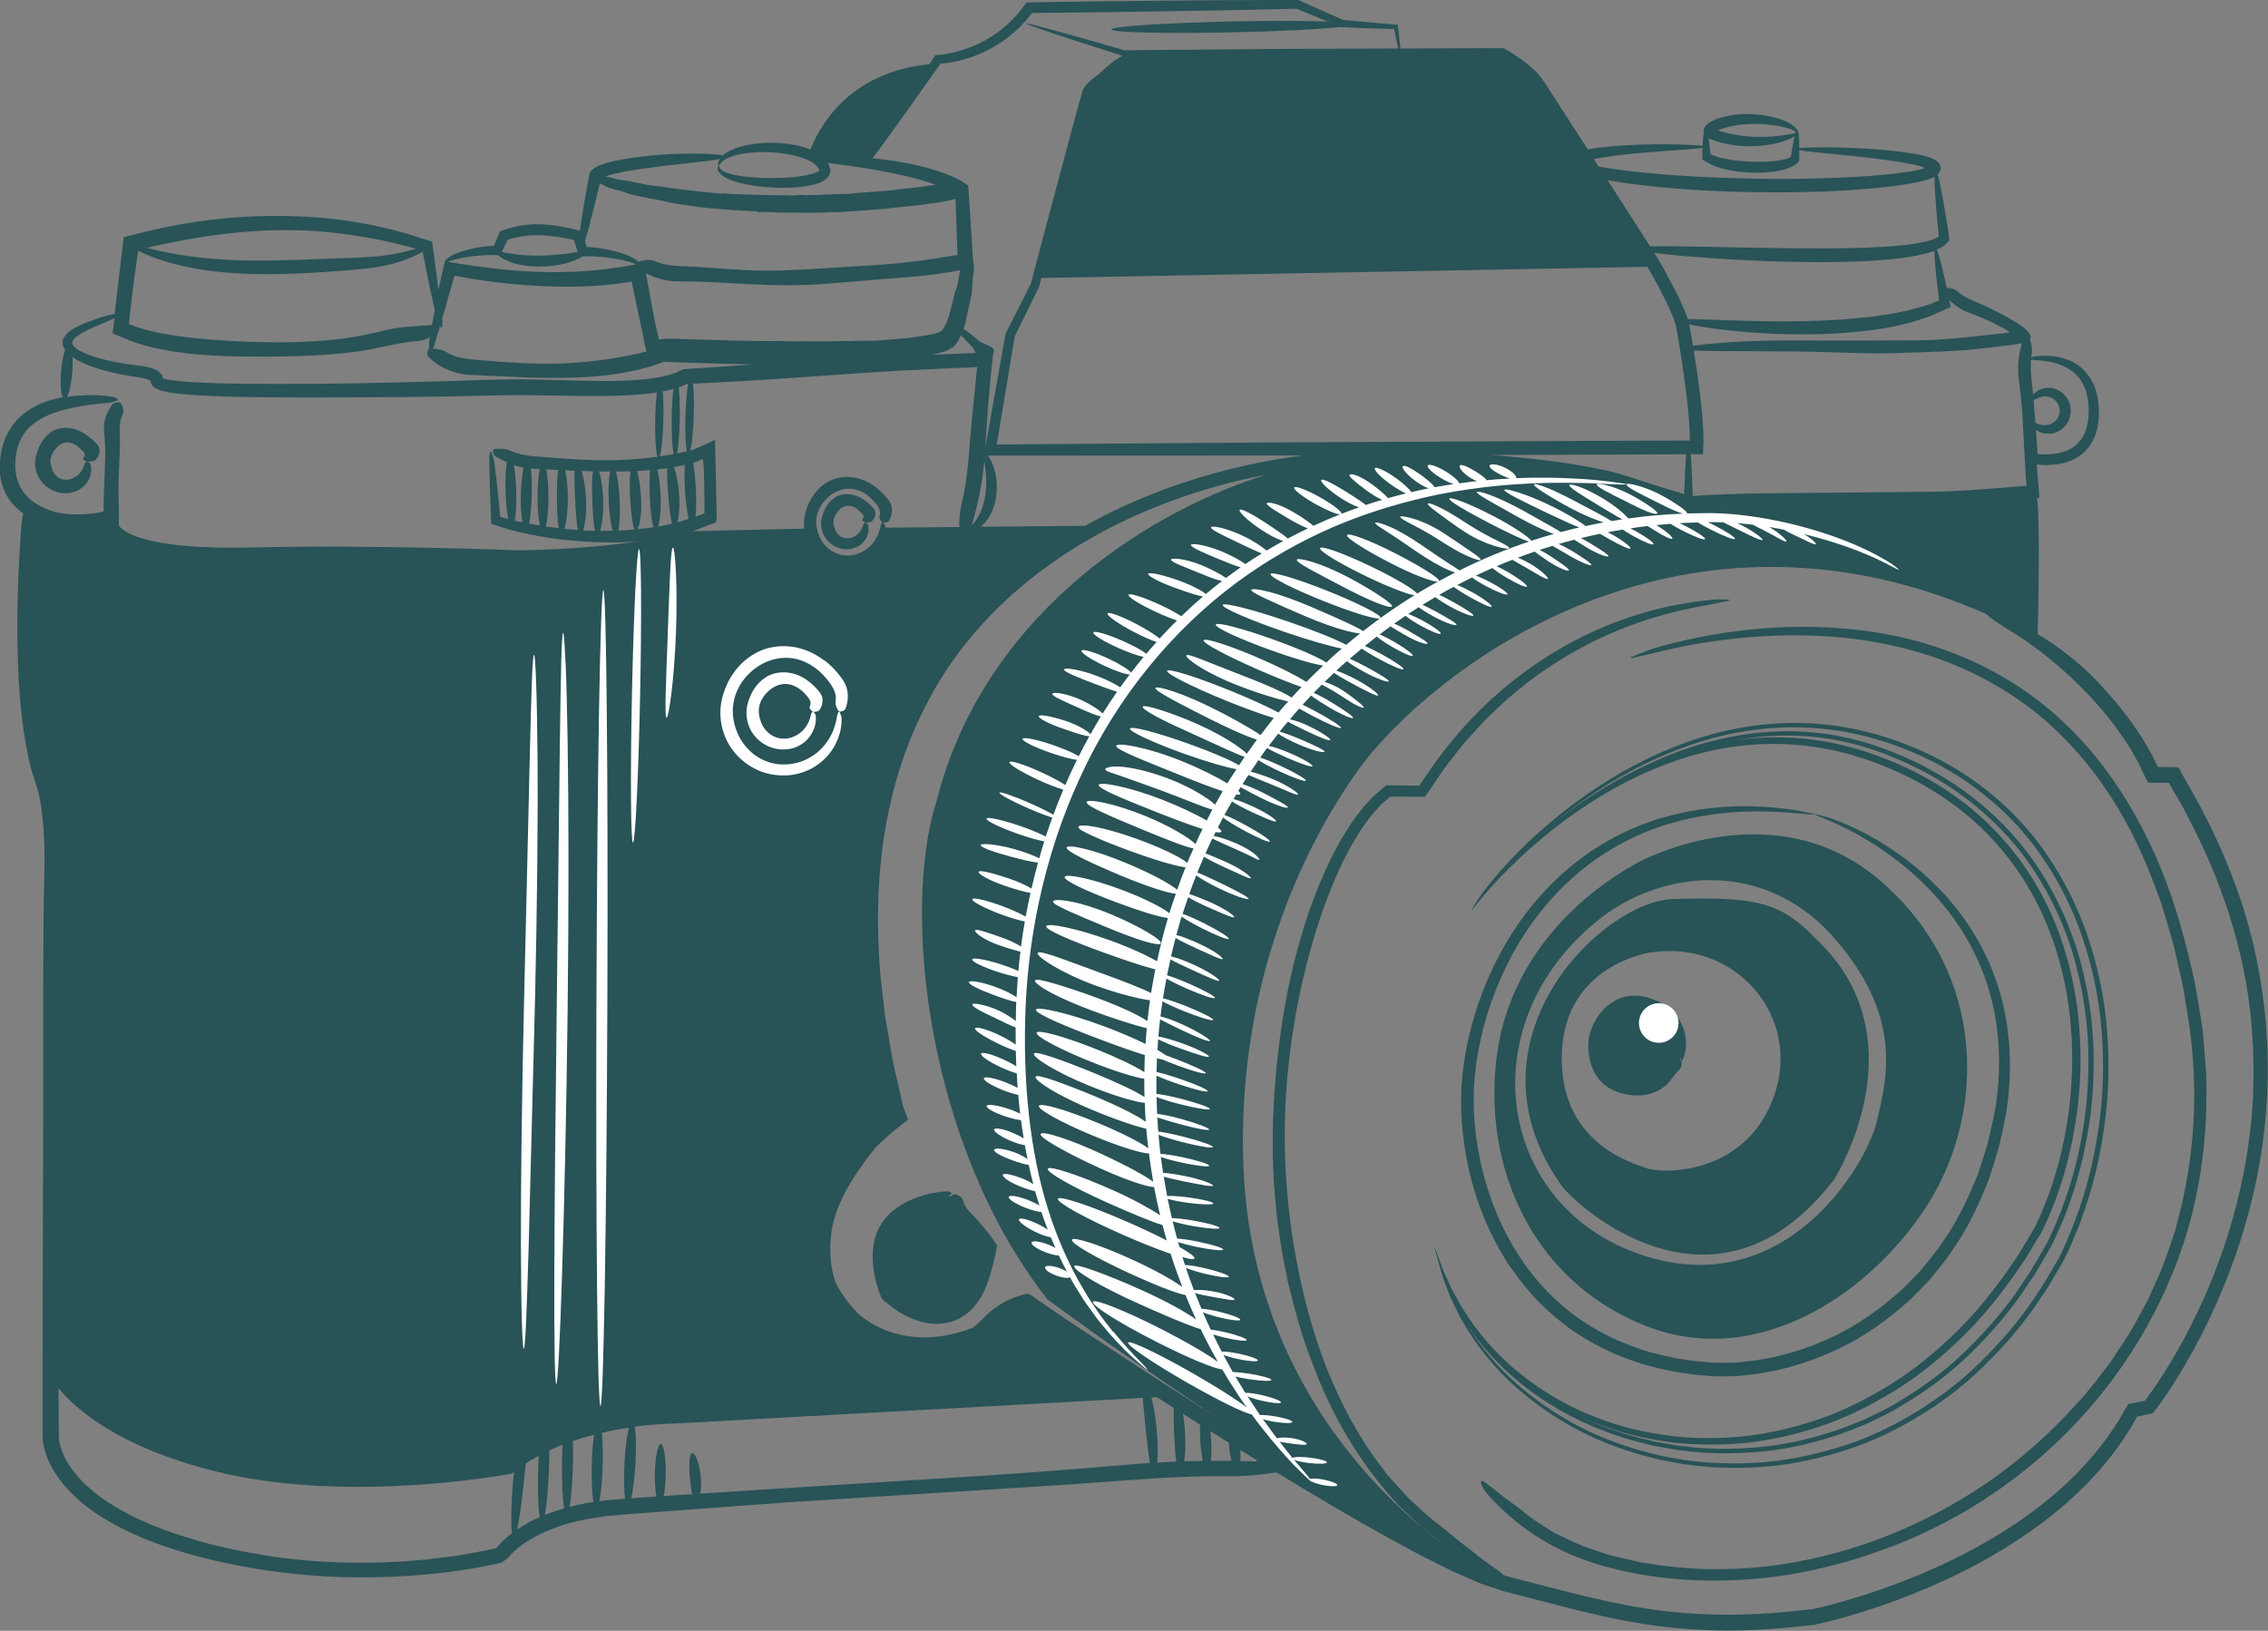
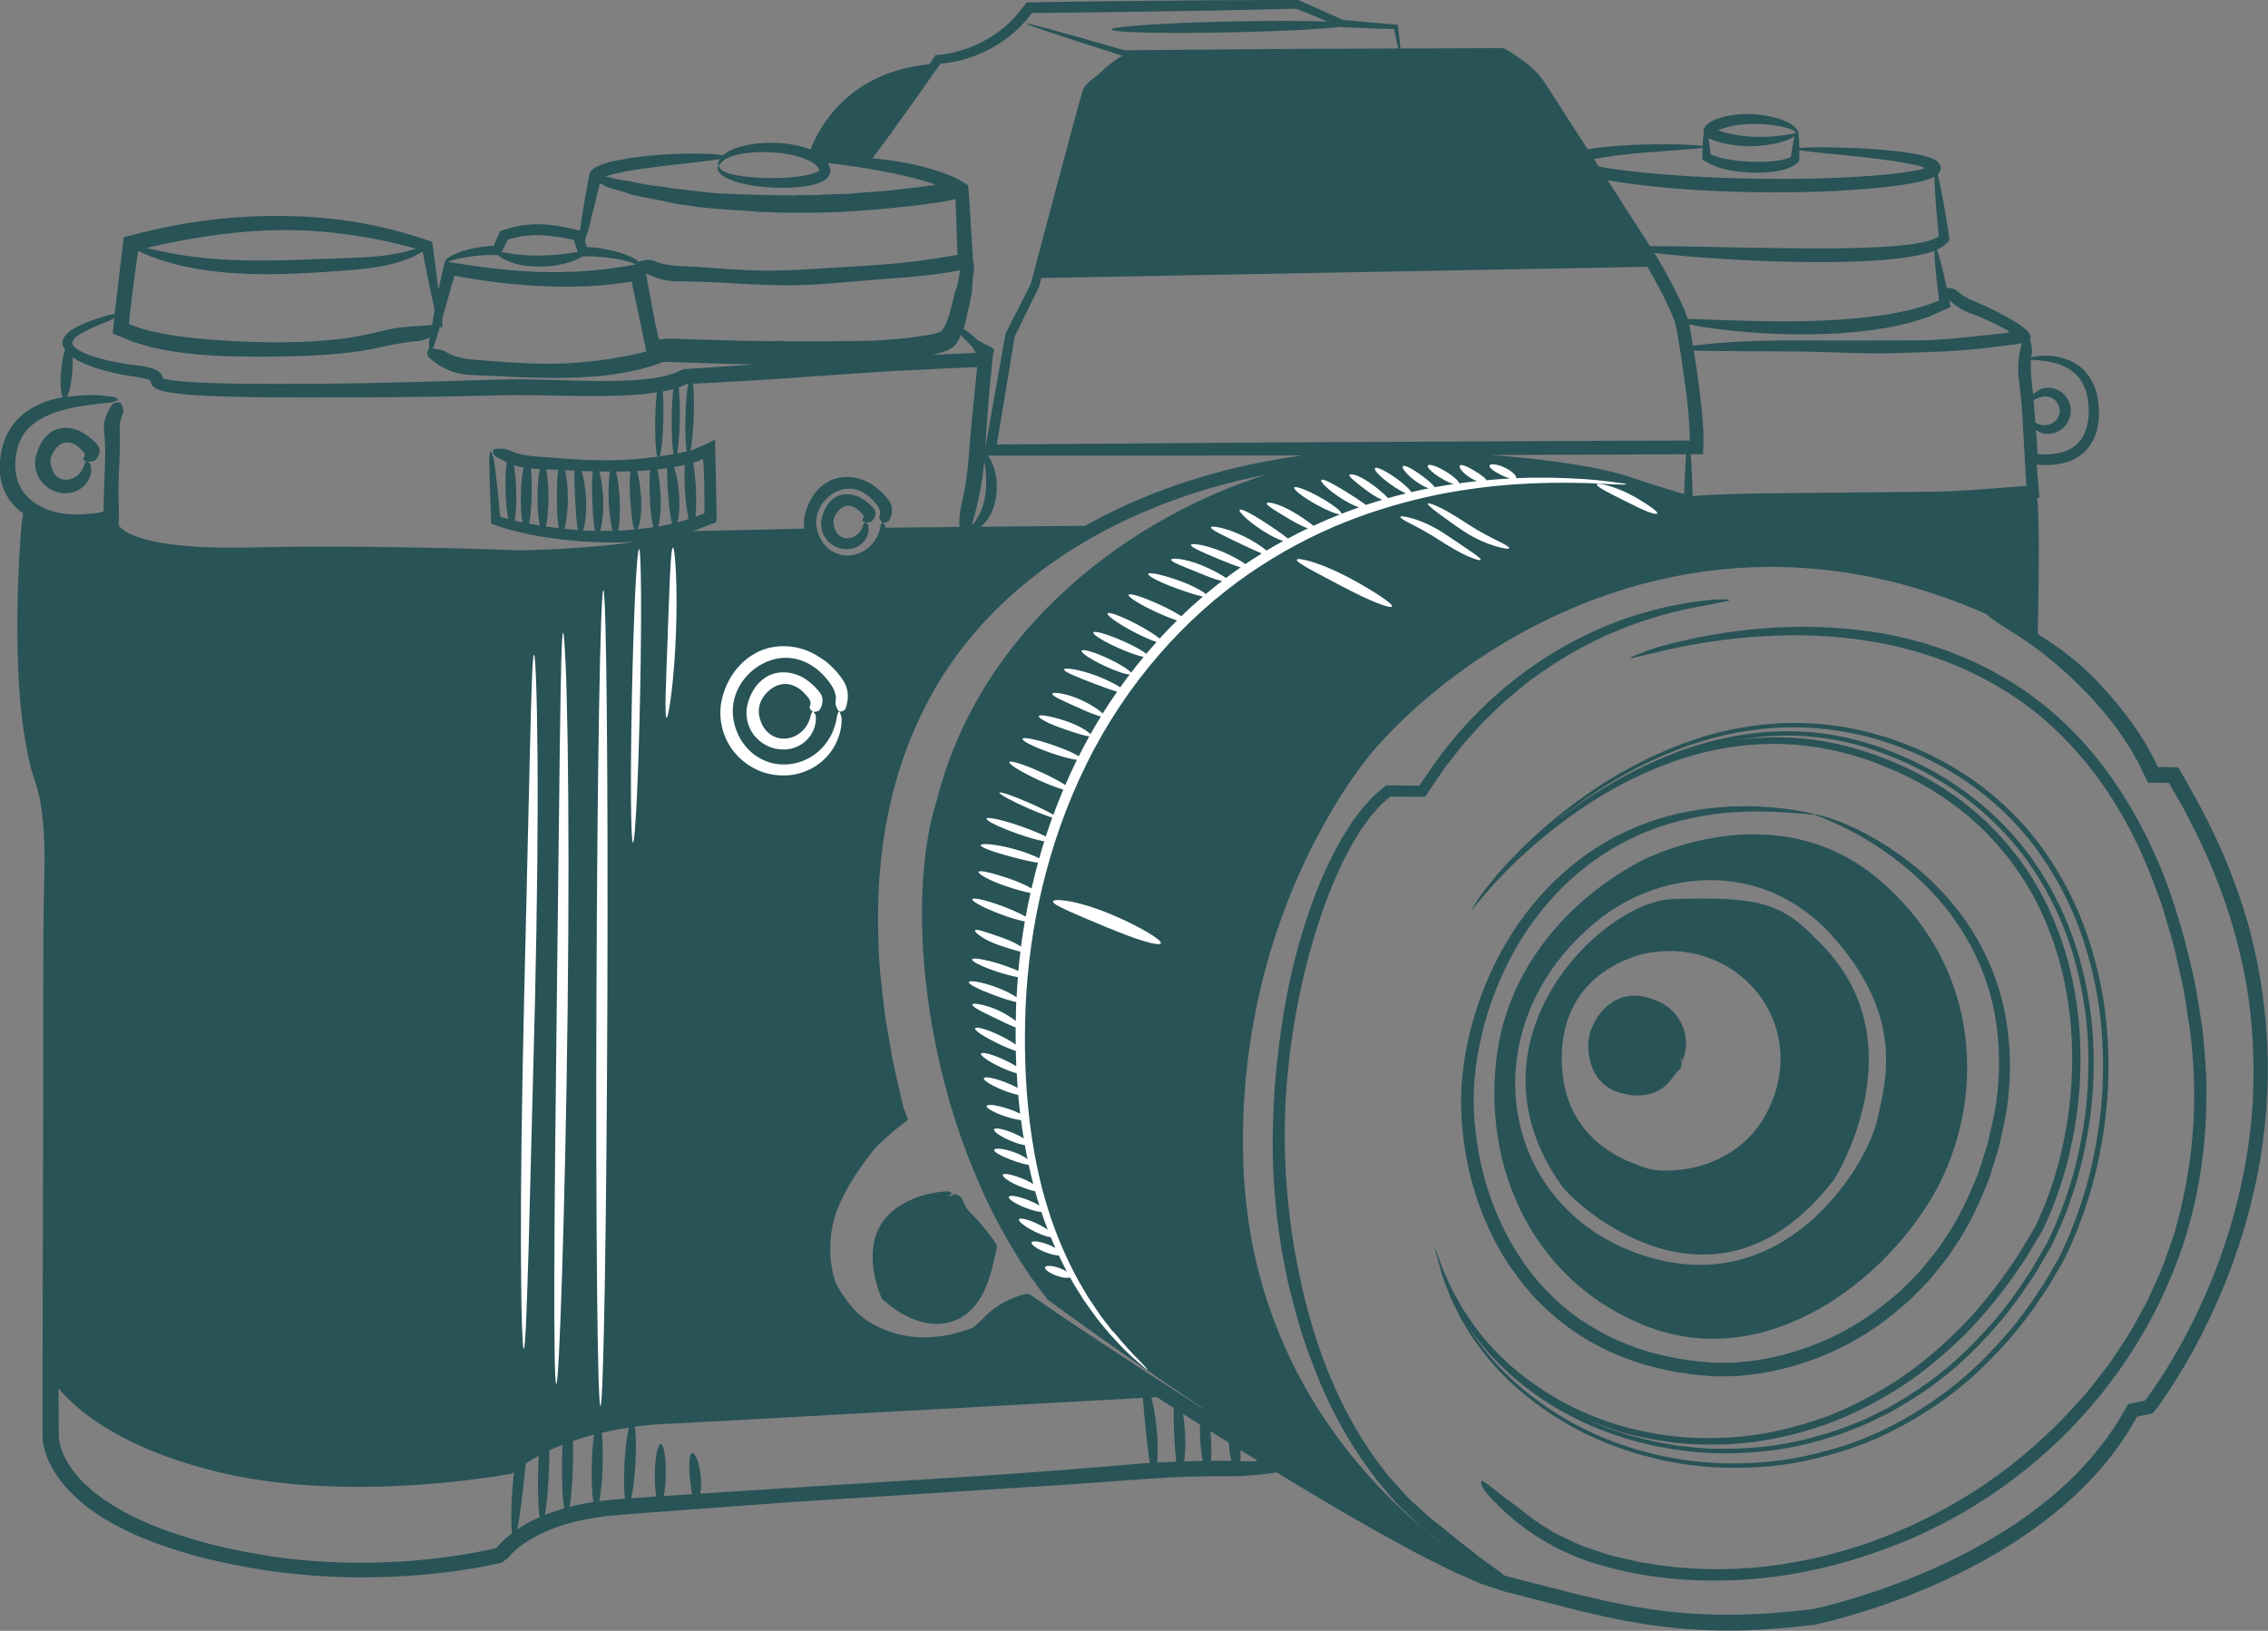
<svg xmlns="http://www.w3.org/2000/svg" id="Ebene_2" viewBox="0 0 340.25 244.68">
  <rect x="0" y="0" width="340.25" height="244.68" fill="#808080" stroke="none" />
  <g id="Fotokamera">
    <g id="Fotokamera-2">
      <g id="Fotokamera-3">
        <path d="m247.44,149.73c-1.13-.34-2.42-.49-3.68-.17-1.25.3-2.39,1.03-3.23,1.94-.58.61-1.04,1.3-1.41,2.03-.18.37-.35.74-.49,1.14-.14.39-.25.88-.3,1.29-.19,1.83.1,3.68,1.07,5.29.55.9,1.35,1.65,2.26,2.14.92.5,1.88.75,2.84.89,1.87.29,3.95-.13,5.38-1.41.82-.71,1.27-1.63,2.06-2.38.14-.15.28-.4.31-.6.03-.27.05-.69-.07-.75-.05-.03-.11-.04-.18-.06,0,0,0,0,0-.01.05-.15.09-.29.13-.43.01.16.03.33.04.5l.13.02c.09-.14.22-.28.28-.44.25-.75.38-1.54.36-2.34-.06-1.52-.6-3.06-1.62-4.24-.5-.59-1.1-1.11-1.78-1.51-.69-.42-1.4-.62-2.11-.89Z" fill="#285357" stroke-width="0" />
        <path d="m250.94,134.89c-10.66.36-32.12,21.3-16.64,43.04,1.88,2.64,22.91,22.38,40.86-.97,0,0,13.34-21-2.71-36.07-5.32-5.64-9.2-6.36-21.51-6Zm15.24,29.46c-4.13,11.91-16.57,11.82-19.1,10.94-2.53-.88-13.21-3.96-12.77-17.26.44-13.29,13.21-15.11,13.21-15.11,12.81-2.04,22.79,9.52,18.66,21.43Z" fill="#285357" stroke-width="0" />
        <path d="m12.94,65.24c-.8-.56-1.73-.95-2.69-1.03-.95-.08-1.94.14-2.69.69-1.24.91-1.8,2.21-2.14,3.45-.36,1.27-.09,2.74.75,3.84.83,1.11,2.23,1.83,3.68,1.81,1.12.01,2.26-.49,2.98-1.34.73-.83,1.02-1.99.76-2.96-.04-.16-.27-.3-.42-.43h-.21c-.08.09-.22.16-.24.24-.1.34-.22.65-.38.94-.58,1.12-1.88,1.75-3,1.46-.88-.22-1.39-1-1.57-1.65-.12-.44-.24-.87-.19-1.33.06-.5.29-.95.62-1.41.35-.5.97-1.11,1.82-1.15.81-.03,1.54.46,2.11,1.05.32.3.88.71.4,1.29-.1.1-.08.21.02.28.12.09.37.27.6.28.37.02.98-.07,1.13-.22.62-.6.96-1.59.36-2.29-.52-.61-1.11-1.09-1.71-1.52Z" fill="#285357" stroke-width="0" />
        <path d="m337.4,139.1c-2.05-7.35-5.12-14.33-8.84-20.87l-1.48-2.59c-.16-.76-.95-.47-1.52-.54l-1.32-.02h-.49c-.1-.1-.15-.29-.23-.42l-.56-1.15c-.44-.84-.92-1.66-1.4-2.48-2.01-3.22-4.41-6.16-7.01-8.89-1.96-2.07-5.09-4.65-7.58-6.21-.4-.25-.82-.51-1.27-.78.09-3.88.37-16.9-.09-20.44l.35-.02c-.14-1.66-.27-3.33-.41-5h.09s.55.06.55.06c.37.02.74.04,1.12.02,1.5-.06,3.15-.33,4.58-1.3,1.45-.95,2.35-2.52,2.72-4.02.07-.38.14-.76.2-1.13.06-.37.04-.74.06-1.1.06-.73-.05-1.43-.12-2.12-.29-2.77-2.12-5.15-4.1-5.93-.96-.46-1.89-.65-2.7-.74-.81-.1-1.51-.07-2.07-.02-.5.05-.88.12-1.16.19.02-.19.05-.37.08-.56.07-.37.05-.89-.03-1.26-.06-.27-.16-.62-.27-.88.07-.04.13-.1.14-.2.04-.21-.04-.35-.1-.49-.11-.26-.33-.52-.62-.79-.58-.54-1.49-1.08-2.34-1.57l-1.01-.56-.93-.49c-.62-.32-1.24-.63-1.87-.92-1.42-.66-2.93-1.09-4.11-2.17-.22-.2-.59-.39-.89-.45-.21-.04-.49-.09-.72-.09-.63-2.92-1.15-4.94-1.47-5.72.21-.09.41-.19.61-.3.22-.13.33-.18.62-.42.25-.22.47-.45.64-.69-.02-.3-.06-.64-.1-.91-.03-.17-.05-.35-.08-.52-.05-.34-.11-.67-.16-1-.57-3.54-1.06-6.16-1.4-7.46.24-.22.36-.46.43-.76.06-.48-.13-.82-.44-1.11-.32-.29-.83-.52-1.35-.7-.63-.2-.83-.23-1.17-.31-.31-.06-.62-.12-.92-.19-1.21-.21-2.37-.36-3.47-.47-4.42-.44-7.98-.5-10.45-.51-1.67,0-2.82.05-3.4.12-.02-1.68-.12-2.72-.33-2.73-.01,0-.03.02-.04.03-.08-.22-.27-.46-.56-.68-.61-.48-1.61-.91-2.88-1.24-1.28-.31-2.82-.54-4.58-.48-.88.03-1.79.13-2.74.36-.47.11-.95.25-1.44.44-.13.06-.22.08-.39.17-.23.11-.43.22-.61.36-.4.25-.64.57-.75.9-.01.16-.12.35-.01.52-.08.46-.14,1.14-.18,2.02-.59-.09-1.73-.16-3.37-.21-2.47-.05-6.04-.09-10.46.29-1.08.1-2.21.22-3.4.45-.28-.43-.56-.87-.84-1.3-1.77-2.74-3.5-5.44-5.2-8.07-.22-.34-.4-.64-.66-1-.25-.37-.52-.7-.81-1.01-.57-.62-1.19-1.16-1.82-1.65-.63-.49-1.28-.94-1.94-1.36l-.5-.31-.58-.34c-.15-.09-.3-.19-.48-.16h-.42s-.56,0-.56,0c-4.98.02-9.75.04-14.31.06,0-.07,0-.13-.01-.21-.03-.35-.08-.79-.13-1.31-.06-.55-.1-.98-.25-2.04-2.07-.18-4.84-.42-8.17-.72-2.03-.9-4.3-1.91-6.77-3.01-3.97.01-8.42.03-13.21.05-4.74.05-9.81.09-15.08.14-2.66.04-5.26.07-7.8.11-1.27.02-2.52.04-3.75.06h-.79s-.08,0-.11.02l-.07.09-.14.18-.28.36-.53.69c-.34.47-.77.86-1.14,1.29-1.59,1.64-3.47,2.86-5.39,3.74-.97.42-1.94.78-2.92,1.03-.49.12-.97.23-1.45.32-.24.04-.48.07-.72.11l-.35.04-.68.04c-.31.47-.61.93-.91,1.38-12.15,1.18-16.56,9.47-17.84,12.81-.12-.05-.25-.11-.37-.16-1.18-.42-2.34-.63-3.45-.76-2.21-.22-4.2-.08-5.85.27-1.52.31-2.73.86-3.47,1.51-.69-.15-2.16-.26-4.19-.27-2.87,0-6.82.14-11.2.93-1.1.21-2.16.44-3.24.89-.13.05-.29.15-.43.22l-.23.13c-.08.06-.18.16-.27.24-.17.17-.4.31-.42.57l-.11.52c-.09.48-.18.96-.27,1.42-.34,1.85-.63,3.53-.84,4.94-.09.62-.17,1.18-.24,1.7-.6-.14-1.22-.28-1.84-.42-1.1-.23-2.26-.42-3.48-.5-1.22-.09-2.43-.02-3.58.17-.57.11-1.13.23-1.66.38-.28.08-.51.15-.8.25l-.36.12-.18.06c-.07.01-.12.04-.13.11l-.27.62c-.2.47-.39.92-.58,1.36-.06.17,0,.12-.41.15-.94.05-1.79.17-2.57.33-1.54.32-2.75.75-3.54,1.21-.39.22-.68.46-.83.68-.11.15-.11.29-.09.36-.03.12-.05.26-.08.36l-.22.91-.35,1.51-.27,1.24c-.08-.63-.15-1.26-.23-1.89l-.38-2.91-.25-1.85-.08-.56c-.13-.1-.34-.12-.51-.19l-1.06-.34c-1.01-.32-1.91-.63-2.89-.88-.96-.26-1.92-.54-2.89-.74-3.88-.9-7.85-1.44-11.83-1.64-6.17-.32-12.37.07-18.44,1.14-2.04.35-4.06.79-6.06,1.3l-1.33.33-.74.18-.37.09s-.16,0-.15.08l-.02.19-.32,2.64-.36,3.04-.66,5.62c-.36.05-.71.12-1.07.22-1.51.44-3.01.92-4.49,1.65-.32.15-.9.48-1.3.82-.42.35-.78.76-.92,1.27-.07.26-.05.53.01.78.12.21.18.44.34.63-.26.72-.5,1.89-.61,3.24-.15,1.8-.03,3.33.25,3.88-.57.11-1.13.23-1.69.39-1.99.58-4.02,1.61-5.49,3.38-1.12,1.36-1.84,3.06-2.1,4.76-.26,1.68-.29,3.52.45,5.3.47,1.19,1.27,2.27,2.23,3.08.21.18.44.35.66.51-.13.87-.26,1.74-.32,2.64-.43,5.91-.64,11.84-.51,17.79.13,5.67.51,11.37,1.81,17.01.13.71.39,1.41.6,2.11l.33,1.05c.11.33.2.58.29.92.34,1.28.55,2.65.7,4.02.3,2.74.36,5.53.29,8.32-.16,5.66-.15,11.31-.17,16.96v16.93c-.03,8.73-.05,17.46-.07,26.18l-.03,13.09v6.54s0,3.27,0,3.27v1.6c0,.82.15,1.46.32,2.1.46,1.71,1.31,3.17,2.29,4.48.97,1.33,2.14,2.43,3.33,3.47,2.44,2.02,5.17,3.5,7.94,4.77,5.59,2.45,11.44,3.93,17.33,4.97,6.18,1.05,12.45,1.54,18.7,1.4,3.13-.03,6.25-.27,9.35-.59,1.55-.17,3.1-.38,4.65-.63.77-.12,1.54-.26,2.31-.41l1.16-.23.58-.12.87-.2c.18-.12.35-.24.51-.35l.5-.37c.26-.32.27-.33.39-.46.1-.1.19-.22.31-.32,1.12-1.11,2.56-2.02,4.07-2.77,1.52-.74,3.14-1.34,4.82-1.76.83-.25,1.7-.38,2.55-.57.86-.14,1.73-.27,2.6-.39,1.73-.17,3.54-.31,5.36-.45,7.24-.54,14.47-1.07,21.73-1.61,14.13-.89,28.32-1.79,42.46-2.69,7.96-.53,15.83-1.35,23.7-1.23,1.48.02,3.58-.1,5.09-.28.67-.08,1.46-.18,2.22-.29,6.27,3.84,12.61,7.58,19.1,11.09,1.35.73,2.7,1.47,4.09,2.14,1.4.67,2.73,1.42,4.18,2.03l2.15.94,1.07.47,1.15.39,2.31.77,2.21.56c5.88,1.5,11.79,3.2,17.92,4.2,6.92,1.16,14,1.41,20.94.82,1.74-.11,3.46-.33,5.19-.51l.34-.04c.09,0,.19-.03.25-.05l.16-.04.65-.15,1.28-.31c.85-.21,1.69-.44,2.53-.68,3.35-.96,6.64-2.08,9.88-3.38,6.46-2.57,12.68-5.81,18.35-9.89,5.66-4.07,10.76-9.09,14.41-15.13l.64-1.11.19-.34.08-.14s.1-.03.15-.04l.98-.21.8-.17c.15-.04.31-.05.45-.11l.29-.37.49-.65.38-.52.73-1.05c.48-.7.94-1.41,1.4-2.13,1.81-2.87,3.45-5.84,4.93-8.89,2.96-6.1,5.26-12.52,6.81-19.13,3.14-13.21,2.93-27.21-.64-40.27Zm-32.71-85.12c.29.02.69.04,1.21.08,1.05.12,2.65.25,4.24,1.16.41.2.76.51,1.15.8.32.36.7.69.94,1.15.32.41.47.94.7,1.44.08.27.13.55.2.83.07.28.14.57.15.87.05.61.12,1.22.05,1.86-.03.31,0,.64-.07.95-.06.31-.12.62-.19.94-.33,1.22-1,2.34-2.07,3.05-1.06.73-2.43.99-3.72,1.06-.33.02-.66.01-.98,0l-.48-.03c-.11-.01-.1,0-.1,0h-.01s-.02.03-.03-.08c-.02-.33-.04-.66-.06-.98-.06-.9-.12-1.76-.18-2.59.21.16.46.31.77.42.74.27,1.81.28,2.77-.3.95-.55,1.71-1.72,1.68-3.03-.01-1.31-.8-2.47-1.77-2.98-.96-.55-2.06-.52-2.79-.18-.49.24-.84.51-1.09.77-.1-1.03-.19-1.94-.28-2.7-.07-.84-.1-1.67-.03-2.51Zm.66,9.43c-.09-1.16-.17-2.24-.26-3.22,0-.05,0-.1-.01-.16.32-.16.77-.4,1.37-.52.5-.1,1.11,0,1.64.37.53.36.91,1,.92,1.72.01.72-.35,1.37-.87,1.74-.51.38-1.14.5-1.66.44-.48-.06-.85-.22-1.13-.37Zm-3.3-11.7c.45-.06.9-.12,1.26-.22-.41,1.62-.71,3.32-.46,5.25.23,1.82.43,3.66.55,5.5.11,1.93.22,3.86.32,5.8l.16,2.9.09,1.42.06.52-.29.03-.15.02h-.08s-.18.02-.18.02l-1.64.12c-4.01.32-8,.67-12.04.71l-24.23.23c-2.02.02-4.03.06-6.04.13l-3.01.13-1.49.08-.93.08-.05-1.08-.06-1.66c-.04-1.1-.1-2.21-.17-3.31,0-.08-.03-.15-.04-.23.53,0,1.07,0,1.6,0h.17s.06,0,.08,0v-.09s.02-.35.02-.35l.03-.7.03-.7v-.45c0-.49-.02-.97-.04-1.44-.1-1.9-.29-3.76-.52-5.6-.23-1.84-.49-3.66-.77-5.46-.04-.26-.08-.52-.13-.77,1.03.04,2.06.06,3.09.07,4.41.03,8.82.06,13.23.08,3.41.05,6.82.23,10.23.27,2.29.03,4.59-.05,6.89-.13,2.52-.09,5.04-.17,7.55-.38,1.42-.12,2.84-.28,4.25-.46l2.72-.33Zm-9.7-5.51l.18-.08c.06-.03.14-.04.1-.12-.05-.26-.1-.52-.15-.77-.01-.07-.03-.14-.04-.21.8.76,1.69,1.43,2.85,1.86,1.35.5,2.7,1.05,3.99,1.7l1.58.82c.13.07.26.15.39.25.06.05.14.1.15.17-.02.07-.12.06-.18.08l-.9.14c-.96.1-1.91.19-2.86.29-3.16.36-6.31.7-9.5.73-6.38.05-12.77.04-19.15.02-4.94-.01-9.87.17-14.76.78-.02,0-.05.01-.07.02-.07-.41-.13-.82-.2-1.23l-.24-1.34-.12-.63c1.23.25,2.97.54,5.11.79,4.47.52,10.7.96,17.61.52,3.45-.26,6.74-.64,9.68-1.41.74-.14,1.45-.39,2.13-.61.68-.24,1.36-.39,1.98-.69.71-.32,1.4-.62,2.06-.92l.36-.16Zm-1.51-1.81l.05.42v.11s.01.03.01.03v.06s0,.1,0,.1c-.02.02-.07.02-.1.04-.06.02-.05,0-.16.05l-.43.16c-.29.11-.58.22-.87.33-.58.25-1.25.36-1.9.56-.66.18-1.33.39-2.05.5-2.82.64-6.03.95-9.39,1.21-6.75.43-12.91.22-17.36.07-2.32-.08-4.18-.16-5.44-.17-.61-1.85-1.44-3.41-2.25-5.01-.84-1.59-1.66-3.14-2.62-4.66-.05-.08-.1-.15-.15-.23,1.3.15,2.89.32,4.74.48,5.27.44,12.56.9,20.65.89,4.04-.02,7.91-.15,11.43-.58,1.76-.22,3.44-.5,5.02-1.05.07-.02.13-.05.2-.08-.04.99.18,3.4.61,6.77Zm-1.16-17.62c.18-.08.36-.16.53-.25.01,1.41.18,3.95.49,7.29.03.33.06.66.09,1.01.02.17.03.35.05.52v.14c.06,0-.69.43-1.34.6-1.37.41-2.99.62-4.69.78-3.41.32-7.23.39-11.23.41-8.02.01-15.29-.22-20.57-.29-2.2-.03-4.05-.05-5.46-.03-2.17-3.37-4.29-6.68-6.38-9.92,1.09.2,2.2.37,3.34.53,5.81.77,12.23,1.17,18.97,1.28,6.74.09,13.17-.12,19.01-.73,1.46-.16,2.88-.35,4.27-.6.7-.13,1.37-.27,2.07-.46.28-.08.58-.19.86-.28Zm-31.69-7.32c.39-.16.79-.29,1.21-.39.82-.21,1.65-.34,2.45-.41,1.59-.13,3.06-.04,4.27.11,1.21.17,2.17.4,2.78.65.43.16.6.32.72.42-.02.04-.03.08-.05.14-.16.03-.42.09-.85.17-.68.12-1.67.27-2.9.35-1.23.08-2.69.09-4.29-.12-.8-.1-1.63-.25-2.47-.47-.21-.06-.41-.12-.62-.18l-.31-.1-.15-.05c-.06-.02-.02,0-.03-.01h0s0,0,0,0c0,0,0,0,0,0,.04-.03.17-.08.26-.11Zm-1.06,1.54l.3.12.18.06c.12.04.24.08.36.11.24.07.47.13.7.19.93.22,1.84.35,2.7.42,1.74.13,3.3,0,4.58-.24,1.28-.23,2.29-.57,2.95-.9.21-.11.38-.21.52-.31-.14.56-.28,1.34-.43,2.31-.03.24-.07.49-.11.75-.01.03-.01.06-.05.07h-.02s-.07.05-.13.07c-.4.21-1,.33-1.6.44-1.24.19-2.68.24-4.17.18-1.49-.06-2.92-.22-4.16-.49-.62-.13-1.18-.31-1.68-.51-.05-.02-.13-.07-.15-.07h-.04s-.06-.03-.06-.06v-.05s-.03-.18-.03-.18c-.01-.13-.03-.26-.04-.39-.08-.7-.16-1.3-.24-1.79.19.1.39.2.6.28Zm-15.17,2.43c4.32-.55,7.88-.74,10.32-.93,1.62-.12,2.75-.21,3.34-.31,0,.12-.01.24-.02.36,0,.13,0,.26-.01.39,0,.19,0,.39,0,.59v.38c.08.08.21.14.31.21.19.12.38.24.58.36.58.31,1.23.56,1.91.76,1.36.39,2.88.6,4.47.67,1.6.06,3.12-.03,4.52-.34.7-.18,1.36-.35,2-.75.08-.04.16-.1.23-.17l.31-.28c.27-.13.18-.44.21-.67,0-.29,0-.57.01-.84,0-.11,0-.21,0-.32.57.11,1.71.24,3.36.41,2.44.25,5.99.54,10.31,1.15,1.08.16,2.2.34,3.35.58.28.07.57.13.85.2.26.06.67.18.62.18.1.05.24.08.23.2-.09.09-.2.1-.31.12-.59.15-1.25.27-1.91.38-1.33.21-2.72.37-4.15.5-5.74.5-12.11.66-18.79.56-6.68-.11-13.04-.46-18.77-1.11-1.43-.17-2.82-.36-4.15-.58-.26-.05-.5-.1-.76-.15-.24-.37-.47-.73-.71-1.1.89-.18,1.79-.32,2.64-.43Zm5.4,16.63c.71,1.2,1.39,2.45,2.04,3.7.79,1.54,1.6,3.16,2.11,4.71.06.19.09.35.14.55l.12.65.23,1.32c.14.89.29,1.78.43,2.67.27,1.79.53,3.59.75,5.4.22,1.81.41,3.64.49,5.45.02.45.04.9.04,1.35v.25s0,0,0,0c-.65,0-1.31,0-1.96,0-3.76.01-7.55.03-11.38.04-17.15.09-33.66.17-49.07.24-15.06.11-29.05.22-41.56.31.95-5.76,1.85-11.17,2.69-16.21.75-1.53,1.49-3.03,2.2-4.49.37-.74.73-1.48,1.08-2.2l.27-.54c.06-.09.14-.32.15-.42l.07-.29c.07-.28.14-.56.21-.83,8.01-.14,82.04-1.51,90.96-1.68Zm5.79,28.1c-.09,1.38-.16,2.77-.22,4.16l-.07,1.83c-2.73-.82-5.45-1.66-8.15-2.58-2.62-.85-5.29-1.38-7.95-1.82-2.66-.45-5.34-.77-8.01-1.05-1.64-.17-3.29-.31-4.93-.43,5.44-.02,10.96-.03,16.56-.05,3.83-.02,7.62-.03,11.38-.05.47,0,.93,0,1.4,0Zm-109.02,10.92l-11.11.1s0-.08,0-.13c-.03-.23-.21-.44-.32-.64l-.17.02c-.07.13-.18.25-.2.38-.1.58-.28,1.13-.52,1.65-.93,1.99-3.17,3.22-5.25,2.83-.79-.14-1.52-.5-2.11-.99-.58-.51-1.03-1.13-1.32-1.8-.38-.89-.58-1.88-.43-2.85.16-1.06.71-2.04,1.5-2.82.87-.88,2.16-1.58,3.59-1.5,1.38.07,2.65.88,3.55,1.94.5.57,1.13,1.29.82,2.16-.07.16-.04.35.05.49.1.18.31.48.49.5.3.03.78-.1.89-.31.48-.84.67-2,0-2.95-.59-.83-1.31-1.53-2.09-2.12-1.05-.78-2.29-1.31-3.58-1.44-1.28-.13-2.62.13-3.68.8-1.76,1.08-2.79,2.85-3.25,4.68-.19.73-.23,1.49-.14,2.24l-16.79.39c.09-.03.18-.06.27-.09.37-.1.72-.26,1.08-.4l1.63-.65c.99-.06.6-1.05.66-1.74l-.02-1.37c-.07-3.17-.14-6.34-.21-9.49-.67.32-1.33.7-1.99.95l-.99.42-.49.21c-.1.04-.16.05-.23.06.23-.95.44-2.94.51-5.25.06-1.98.02-3.72-.11-4.79h.15s2.53-.13,2.53-.13l5.05-.27c7.61-.44,15.18-1.09,22.79-1.52,2.17-.11,4.34-.21,6.51-.32l5.6-.24c-.28,2.76-.56,5.53-.84,8.29-.39,4.16-.5,8.32-1.52,12.35-.19.76-.32,1.85-.32,2.65,0,.22,0,.46.01.71Zm-38.43-1.98l-.26.1-.9.34c.11-1.06.14-2.6.05-4.3-.08-1.46-.22-2.78-.4-3.79l.17-.05c.19-.06.28-.11.43-.16.29-.09.55-.24.82-.41.17.48.14,1.33.21,2.58.04,1.15.06,2.3.06,3.46v1.51s0,.56,0,.56c.04.12-.08.13-.17.16Zm38.46-36.1c-.17.8-.21,1.62-.52,2.39-.19.49-.31,1-.43,1.51-.41,1.56-.73,3.29-1.53,4.46-.38.52-.19.27-.67.53l-.75.22-.85.16c-1.43.25-2.96.47-4.49.59-1.74.14-3.49.33-5.26.28-.34,0-.68.04-1.01.02-.46-.02-.91.06-1.37.03-.89-.05-1.79.03-2.68.03h-2.02c-1.81-.05-3.62.08-5.43-.07-.29-.02-.58.04-.88.04-.85,0-1.69,0-2.54-.02l-3.02-.05-6.42-.19c-.65-.02-1.31-.02-1.96-.06-1.08-.08-2.16-.07-3.24.06-.01,0-.03.01-.04.01l-.22-.93c-.24-1.08-.47-2.16-.67-3.25l-1.06-5.75c1.38.68,2.87,1.2,4.63,1.21,1.88,0,3.77.05,5.65.14,5.05.28,10.14.64,15.18.33,4.1-.26,8.14-.69,12.24-.97,2.05-.14,4.1-.35,6.14-.62,1.02-.17,2.04-.29,3.06-.51l.27-.06c-.04.15-.08.3-.11.46Zm.22,9.28c.37.43.84.93,1.37,1.44.37.36.62.81.81,1.24-2.16.09-4.33.18-6.49.28.54-.12,1.07-.23,1.66-.45.18-.06.34-.11.53-.19.22-.11.39-.2.63-.35l.34-.2c.12-.07.19-.21.29-.31.2-.21.36-.45.44-.62.16-.29.3-.57.42-.84Zm3.47,18.87c.04.23.09.49.13.78.15,1.14.3,2.75.02,4.45-.05.43-.17.83-.26,1.22-.12.38-.23.75-.38,1.08-.12.35-.31.64-.46.93-.15.29-.35.52-.5.76-.16.19-.29.36-.42.51.85-2.98,1.58-6.12,1.87-9.72Zm.16,9.24c.24-.31.51-.65.71-1.05.23-.38.39-.82.56-1.27.13-.46.28-.94.34-1.44.33-2-.04-3.82-.52-5.02-.22-.55-.48-.96-.71-1.24,12.95,0,27.39-.01,42.92-.02,1.43,0,2.87,0,4.32-.01-10.42,1.39-20.66,4.36-30.05,9.17-.87.44-1.72.91-2.58,1.39l-15.65.14c.21-.2.45-.4.65-.66Zm-16.89-54.69c.55-.7,1.27-1.67,2.18-2.92.98-1.37,2.18-3.04,3.57-4.96,1.31-1.86,2.79-3.96,4.42-6.27h.07s.39-.03.39-.03c.26-.03.52-.06.78-.1.52-.08,1.05-.19,1.57-.31,1.05-.25,2.11-.61,3.16-1.05,2.08-.91,4.15-2.21,5.91-3.97.41-.46.88-.89,1.26-1.39l.59-.75s0,0,0,0h0s.12,0,.12,0c1.23-.01,2.48-.02,3.75-.03,2.54-.03,5.14-.06,7.8-.09,5.27-.08,10.34-.16,15.08-.23,4.68-.1,9.04-.19,12.93-.28,1.67.68,3.24,1.32,4.71,1.93-3.3-.13-8.54-.15-14.45-.02-9.97.21-18.05.75-18.04,1.2s8.1.65,18.07.43c7.26-.15,13.5-.48,16.36-.82.04.02.08.03.12.05,1.67.07,3.2.13,4.57.18.67.02,1.3.04,1.9.06.3,0,.58.02.86.02.18,0,.36,0,.53,0,.12.56.23,1.06.32,1.49.11.51.21.94.29,1.28.01.06.03.1.04.16-6.31.03-12.21.05-17.61.07-9.37.08-17.3.15-23.47.2-2.36-.67-4.45-1.27-6.26-1.79-1.83-.51-3.39-.94-4.64-1.29-1.26-.34-2.22-.59-2.86-.75s-.99-.22-1-.18c-.01.04.3.17.93.4s1.56.55,2.8.97c1.24.41,2.77.91,4.58,1.5,1.79.57,3.85,1.23,6.16,1.97-1.12.56-2.41,1.61-3.54,2.74-.37.26-.76.55-1.17.9-.25.21-.5.44-.74.72-.13.13-.23.29-.35.46-.1.17-.21.4-.25.57-.4,1.45-.86,3.12-1.37,5-1.01,3.77-2.25,8.38-3.68,13.74-.71,2.68-1.47,5.55-2.27,8.59-.1.38-.2.76-.3,1.15l-.08.29c-.03.1-.01.06-.06.14l-.27.54c-.37.72-.74,1.45-1.11,2.19-.77,1.51-1.56,3.06-2.36,4.64-.95,5.37-1.98,11.13-3.06,17.23.22-3.51.47-7.04.81-10.56.13-1.22.25-2.43.38-3.66.63-1.19-1.37-1.1-2.57-2.25-.66-.63-1.32-1.12-1.87-1.45.06-.18.12-.37.18-.55.29-1.03.41-2.05.69-3.04.04-.16.08-.33.1-.49.02-.24.08-.47.14-.7.07-.25.11-.51.14-.76.11-.84.03-1.69.26-2.82.09-.37.06-1.07-.04-1.77,0-.04-.02-.08-.04-.12l-.05-.79-.39-6.21-.2-3.13-.09-1.12c-.25-.24-.61-.41-.91-.62-.15-.1-.33-.19-.46-.26l-.37-.19c-.24-.13-.49-.23-.74-.34-3.05-1.27-6.2-1.94-9.35-2.4-.84-.12-1.68-.22-2.53-.3l.04-.05Zm-37.48,2.1c4.19-.75,8.11-1.1,10.93-1.44,1.59-.18,2.83-.34,3.62-.49-.14.23-.22.45-.26.61-.02.27,0,.4.06.41.06,0,.14-.11.25-.29.15-.17.32-.42.68-.63.68-.45,1.89-.83,3.44-1.01,1.55-.18,3.43-.2,5.47.09,1.01.15,2.07.38,3.07.76.97.38,1.97.98,2.22,1.72.04.08,0,.02,0,.04.01,0,.01,0,0,0-.03.06-.26.2-.45.29-.44.2-.99.34-1.52.45-1.07.21-2.17.32-3.21.37-2.08.1-3.98.03-5.55-.13-1.56-.17-2.82-.43-3.55-.8-.36-.18-.6-.37-.67-.55-.09-.17-.11-.31-.18-.32-.04-.01-.15.11-.14.4,0,.31.26.68.64,1,.79.63,2.1,1.08,3.73,1.41,1.63.33,3.59.52,5.78.5,1.1-.02,2.25-.09,3.46-.3.61-.12,1.23-.25,1.88-.54.33-.17.67-.31,1.03-.72.11-.1.18-.23.23-.37.05-.14.15-.27.15-.42.02-.15.03-.3.02-.45-.03-.14-.1-.32-.12-.4-.07-.19-.16-.37-.25-.53,1.2.15,2.4.31,3.6.48,2.77.4,5.53.87,8.24,1.53,1.35.32,2.69.69,3.99,1.13.11.04.22.09.33.13l-1.92.28c-1.08.15-2.17.25-3.25.37l-1.66.21c-.61.08-1.23.1-1.84.14l-2.11.16c-.61.05-1.23.07-1.84.17-.42.07-.84.02-1.27.04-.87.03-1.74.09-2.61.1-.46,0-.92.1-1.38.07-.56-.06-1.12.08-1.68.02-.57-.06-1.14,0-1.72.05-.31.02-.61-.03-.92-.03-.63,0-1.25-.03-1.88-.01-.53.01-1.07-.02-1.6-.04-.73-.02-1.46,0-2.18-.06-.25-.02-.51,0-.77,0l-1.22-.06-1.65-.07c-.08,0-.17-.07-.25-.05-.27.05-.53.03-.79.01-1.16-.09-2.32-.2-3.48-.36-1.21-.14-2.43-.27-3.64-.44l-1.58-.24c-.76-.11-1.55-.13-2.3-.3-.72-.17-1.46-.23-2.16-.46-.09-.03-.18-.04-.27-.05-.77-.13-1.56-.16-2.44-.44-.25-.08-.65-.15-1.03-.25-.03,0-.06,0-.1-.01.77-.27,1.69-.48,2.62-.66Zm-4.87,7.39c.38-1.38.79-3.02,1.23-4.86.06-.25.12-.51.18-.76.15.05.32.07.46.16.37.24.77.4,1.17.52.79.27,1.61.39,2.39.7.53.22,1.08.33,1.63.45l1.62.33c1,.21,2.01.36,3,.61.6.15,1.21.25,1.82.33l2.52.37c1.38.18,2.76.27,4.14.39,1.44.13,2.89.17,4.34.28.14,0,.27-.05.41.02.23.11.46.1.69.08.43-.02.85.05,1.28.02.34-.02.68.05,1.02.06,1.37.06,2.73,0,4.1.03h1.93c1.14,0,2.28-.11,3.42-.09.44,0,.88-.08,1.32-.1l1.7-.1c1.82-.15,3.64-.25,5.46-.48l3.85-.41,1.84-.26c1.07-.14,2.13-.32,3.18-.61.03,0,.05-.02.08-.03l.06,1.62.11,3.28.11,3.28v.19s0,.02,0,.02l-.02.03s-.02.03-.03.04c-.04,0-.09-.02-.09-.03.04-.01-.12.02-.19.03l-.26.05c-.17.03-.35.07-.52.09l-1.06.17c-.7.12-1.41.24-2.12.33-1.42.22-2.85.37-4.28.54-3.15.31-6.33.46-9.51.66-3.6.22-7.2.5-10.83.47-3.53-.02-7.06-.36-10.59-.59-1.98-.12-3.99,0-5.86-.82-.35-.16-.87-.23-1.26-.19-.4.04-.97.14-1.22.29-.11-.11-.24-.22-.39-.33-.76-.51-1.97-1-3.5-1.35-.76-.18-1.61-.34-2.53-.45-.23-.02-.46-.06-.71-.07-.2-.01-.41-.03-.62-.04-.03,0-.06,0-.05-.04,0-.02,0-.01,0-.05l-.1-.36c-.05-.16-.09-.33-.14-.49.25-.73.54-1.7.86-2.88Zm-13.08,4.18c.21-.43.42-.88.64-1.33.06-.12.04-.06.07-.08.2-.06.47-.14.71-.2.49-.13.99-.23,1.51-.31,1.03-.15,2.1-.2,3.22-.12,1.11.07,2.21.24,3.27.44.27.05.53.1.79.15l.36.07h.02c-.05-.2.19.57.33,1,.09.28.17.55.26.82-.21.04-.44.08-.7.11-1.2.19-2.88.4-4.72.43-1.87.04-3.51-.09-4.7-.3-.51-.09-.94-.17-1.27-.23l.22-.47Zm-7.56,1.67c.78-.24,1.98-.48,3.45-.64.74-.08,1.55-.13,2.42-.12h.45s.5.03.5.03c.28.26.77.57,1.46.87,1.22.54,3.07.87,5.06.82,2.01-.03,3.79-.45,5.01-.95.46-.19.83-.39,1.11-.57h.36s.46-.02.46-.02h.34c.22.02.45.02.66.03.87.05,1.69.13,2.43.24,1.48.2,2.65.49,3.41.78.14.05.25.11.36.16l-.62.12-.53.1-.41.07-.81.13c-1.09.17-2.17.31-3.27.42-4.37.45-8.77.43-13.14.04-1.69-.15-3.38-.35-5.06-.58l-1.26-.18c-.43-.06-.78-.1-1.45-.22l-1.64-.27c.17-.08.39-.18.71-.27Zm-2.21,10.78c.12-.11.2-.21.19-.27,0-.04-.04-.09-.06-.13.05-.16.1-.33.15-.49.04.09.08.19.12.28l.2-.1c.01-.45.08-.9.03-1.35.06-.2.12-.39.18-.59l1.25-4.42.4-1.36c.15-.03.4.06.59.09l.3.06.15.03.28.05c3.05.54,6.14.93,9.24,1.16,4.8.34,9.67.39,14.5-.29l1.21-.19.3-.05s.01,0,.02,0h0s0,.02,0,.02l.9,4.31,1.08,5.13c.25,1.21.2.82.24.98l-.08.06s-.03.02-.28.08l-.59.15c-3.64.86-7.56,1.37-11.46,1.56-3.81.15-7.64-.09-11.43-.4-2.11-.2-4.33-.18-6.17-1.29-.33-.22-.83-.4-1.23-.43-.24-.04-.56-.09-.84-.11.1-.17.19-.34.25-.53.2-.65.39-1.3.58-1.96Zm-42.44-12.91c2.76-.61,5.54-1.13,8.33-1.54,5.58-.79,11.22-1.1,16.81-.6,4.32.38,8.59,1.12,12.78,2.22l1.2.33c-1.06.33-2.48.71-4.25.96-2.01.3-4.43.4-7.18.48-2.75.1-5.76.24-8.91.31-3.15.07-6.14.04-8.84-.14-2.7-.17-5.12-.49-7.14-.85-1.65-.3-3.02-.61-4.08-.87l1.3-.3Zm-3.93,11.67l.17-1.73c.15-1.41.32-2.81.51-4.22l.58-4.22.11-.76s0,0,0-.01c1.05.54,2.74,1.23,5.02,1.86,2.04.56,4.52,1.04,7.3,1.32,2.78.29,5.84.38,9.04.31,3.2-.07,6.23-.28,8.97-.48,2.74-.19,5.27-.44,7.35-.94,2.09-.49,3.7-1.19,4.73-1.78.11-.06.19-.12.28-.18.02.05.04.08.03.15l.58,2.99c.37,1.89.78,3.78,1.2,5.65-.15.75-.27,1.51-.4,2.26-.05,0-.1-.02-.15-.02-2.37.21-4.8.19-7.5.93-2.44.59-4.95,1.09-7.5,1.3-3.42.33-6.89.42-10.34.34-3.45-.08-6.9-.26-10.3-.62-2.76-.31-5.52-.72-8.16-1.54l-.86-.31-.35-.13-.18-.07s-.17-.02-.13-.1Zm-8.2,2.23c.24-.25.52-.45.85-.66.37-.23.76-.43,1.15-.63.79-.39,1.61-.74,2.43-1.06.55-.22,1.07-.47,1.59-.72l-.14,1.21-.1.81-.02.2s-.02.08,0,.09l.09.04.38.15,1.52.62,1.07.43c.28.12.56.18.85.27l1.69.49c.57.14,1.13.25,1.7.37,5.13,1.04,10.25,1.08,15.34,1.1,4.96-.02,9.94-.15,14.86-.89,2.77-.46,5.41-1.23,8.22-1.45.54-.02,1.26-.22,1.74-.5.03-.02.07-.04.11-.06-.03.16-.06.31-.08.47-.07.42-.02.83,0,1.25-.03.01-.08.02-.1.04-.26.28-.3.94.09,1.31,1.59,1.44,3.58,2.39,5.89,2.56,2.06.09,4.13.19,6.21.28,2.77.14,5.53.21,8.3.16,2.76-.04,5.53-.21,8.25-.68.55-.08,1.11-.19,1.66-.31.55-.12,1.1-.21,1.65-.38l.82-.22c.26-.06.68-.19,1.01-.31l1.04-.36.25-.09.13-.04s0-.02,0-.02c.1,0,.2.02.31.02,3,.12,6,.22,9.01.29l3.89.09h.41c-2.59.18-5.19.36-7.78.53l-1.59.1-.8.05-.49.03c-.16.06-.31.14-.48.21l-.68.32-.73.24c-.48.18-1,.26-1.5.39-2.05.41-4.18.54-6.3.6-4.26.09-8.54-.12-12.84-.2-4.31-.12-8.61.13-12.88.24-8.56.25-17.13.44-25.69.43-3.03,0-6.06-.03-9.07-.12-1.51-.05-3.01-.1-4.49-.22-.74-.06-1.48-.13-2.19-.23-.35-.05-.7-.12-1.01-.2-.11-.03-.21-.06-.3-.1-.01-.1-.02-.21-.05-.3-.11-.27-.28-.46-.42-.58-.3-.26-.56-.37-.81-.48-.51-.21-.98-.31-1.45-.4-.96-.17-1.82-.23-2.69-.37-1.74-.27-3.47-.62-5.11-1.17-.41-.14-.81-.29-1.2-.46-.38-.17-.79-.39-1.02-.54-.27-.19-.54-.4-.72-.7-.21-.31,0-.68.22-.91Zm90.72,23.21c-.13-1.63-.44-3.03-.76-3.93.55-.1,1.09-.21,1.63-.34-.06.99-.06,2.22.01,3.57.1,1.87.31,3.51.56,4.56l-.85.26c-.27.09-.55.17-.82.24.23-.9.37-2.5.23-4.35Zm-.04-15.91c.14-.05.27-.08.4-.13l.7-.32.13-.06h.18c-.19,1.05-.34,2.77-.4,4.72-.08,2.42.01,4.5.2,5.4-.48.12-.97.23-1.47.33.21-.98.38-2.99.41-5.31.03-1.86-.04-3.53-.16-4.63Zm1.21-.5s0,0,.02,0h.01s-.04,0-.03,0Zm-3.94,16.7c-.07-1.56-.26-2.93-.49-3.87.5-.05.99-.12,1.49-.19-.05.94.01,2.34.14,3.9.14,1.91.33,3.57.59,4.42-.44.1-.88.19-1.31.3-.27.04-.53.09-.8.14.29-.85.48-2.63.38-4.68Zm-.12-5.83c.26-.77.48-2.98.54-5.6.03-1.61,0-3.08-.09-4.14.53-.1,1.06-.22,1.59-.37-.13,1.09-.23,2.63-.25,4.34-.03,2.42.09,4.5.29,5.44-.68.12-1.38.23-2.07.33Zm-75.65-11.57h0c.06.03.18.1,0,0Zm0,0h0s.02.01.02.01h0s-.02,0-.03-.01Zm-.6-.41l-.02.08s-.01,0-.02-.01l.04-.07Zm54.33,164.73c-.39,3.95-.44,7.35-.25,8.83-.32.24-.65.48-.95.75-.22.2-.44.41-.66.63l-.31.34c-.11.11-.21.25-.25.29l-.12.16c-.04.06-.13.05-.19.07l-.9.21-1.04.22c-.7.14-1.39.27-2.09.39-1.4.24-2.81.46-4.22.62-2.83.36-5.67.58-8.53.68-5.71.19-11.45-.08-17.13-.94-4.01-.66-8.02-1.44-11.89-2.65-3.88-1.18-7.7-2.62-11.15-4.7-.85-.53-1.72-1.05-2.5-1.67-.83-.57-1.54-1.26-2.28-1.92-1.38-1.41-2.62-3-3.29-4.81-.17-.45-.31-.91-.4-1.36-.1-.47-.09-.85-.09-1.41l-.02-3.07-.02-3.6c2.16,2.66,8.6,8.86,24.03,12.59,20.04,4.84,43.98.22,43.98.22.1-.08.21-.16.31-.24-.01.13-.03.25-.04.38Zm3.27,6.69c-.95.43-1.86.98-2.74,1.56.36-1.65.75-4.65,1.1-8.09.06-.62.12-1.22.17-1.8.64-.41,1.29-.8,1.96-1.16-.03.5-.05,1.02-.07,1.56-.11,3.39-.01,6.31.22,7.66-.21.09-.43.18-.64.28Zm-2.22-145.33s-21.58-.88-40.51-.44c-16.4.38-19.32-2.56-19.8-3.35,0-.05,0-.11.01-.16v-.4c.04-.53.04-1.06.03-1.58,0-.61-.02-.77-.03-1.13-.02-.63-.04-1.26-.04-1.89,0-2.45.21-4.91.23-7.36.01-1.38-.26-2.77.39-4.09.12-.25.15-.61.07-.88-.1-.35-.3-.89-.53-.92-.37-.06-.99.1-1.16.38-.71,1.14-1.3,2.34-1.17,3.79.12,1.29.2,2.59.18,3.89-.03,1.74-.12,3.48-.18,5.23l-.04,1.31-.02.65c0,.2-.01.5,0,.51l.04.53c-.1.09-.29.11-.46.18-.1.02-.1.04-.3.07l-.51.07c-.34.04-.68.08-1.02.11-.68.06-1.37.09-2.06.08-1.37-.03-2.75-.22-4.03-.72-1.27-.49-2.45-1.2-3.31-2.18-.89-.96-1.37-2.2-1.54-3.49-.28-2.61.44-5.41,2.43-7,1.49-1.28,3.46-1.99,5.48-2.47,2.04-.48,4.17-.74,6.35-.92.35-.03.69-.23,1.05-.33v-.22c-.23-.11-.44-.26-.67-.3-1.04-.17-2.09-.26-3.15-.27-1.26,0-2.53.08-3.79.27.34-.6.65-2,.79-3.66.07-.85.08-1.65.04-2.31.06.04.12.09.19.13,1.09.71,2.12,1.09,3.21,1.46,1.08.35,2.16.63,3.25.87,1.07.24,2.24.41,3.26.56.5.09,1,.19,1.42.34.14.05.26.11.36.16.02.25.13.56.23.67.06.08.12.16.19.23.06.05.1.08.15.12.22.17.36.22.53.3.3.12.56.2.82.26.51.13,1,.21,1.48.28.97.14,1.91.22,2.86.29,1.89.14,3.77.21,5.65.26,3.76.1,7.51.12,11.26.12,9.17-.01,18.32-.04,27.49-.28,6.03-.21,12.16.16,18.42.04,1.72-.04,3.45-.1,5.2-.29.56-.06,1.12-.14,1.69-.22-.12,1.05-.21,2.44-.24,3.97-.06,2.69.08,4.96.32,5.67-.09.01-.17.03-.26.04-1.78.24-3.58.38-5.39.46-3.52.13-7.07-.1-10.59-.39-1.97-.17-3.99-.16-5.8-1.01-.34-.15-.84-.27-1.22-.29-.49-.02-1.27-.02-1.35.15-.13.27.01.81.4,1.03.51.31,1.06.58,1.63.84-.17,1-.25,2.57-.2,4.34.05,1.68.2,3.19.41,4.18-.35-.08-.74-.2-.87-.23l-.33-.09c-.02-.1-.03-.21-.04-.33l-.09-1-.23-2.36c-.16-1.57-.35-3.14-.57-4.7-.07-.5-.28-.95-.42-1.43l-.17.06c-.05.32-.14.64-.13.97.02,1.48.05,2.96.1,4.45l.16,4.46.03.82s0,.07,0,.1l.1.03.19.06.39.13.78.26c.18.06.35.12.52.17.7.2,1.39.4,2.1.56,2.81.68,5.65,1.11,8.52,1.35,2.22.18,4.45.27,6.69.24.85-.03,1.7-.07,2.55-.14-7.76,1.2-17.41,1.32-17.41,1.32Zm18.06-8c-.11-1.62-.34-3.02-.59-3.92.65-.03,1.31-.08,1.96-.14-.1.96-.13,2.32-.07,3.84.1,2.13.29,3.94.57,4.73-.51.09-1.01.17-1.52.21-.3.04-.6.05-.9.08.15-.23.29-.65.4-1.23.17-.91.24-2.19.16-3.58Zm-3.2.52c-.08-1.84-.3-3.44-.56-4.35.73,0,1.45-.02,2.18-.04-.13.92-.16,2.36-.05,3.97.08,1.36.19,2.57.32,3.46.09.62.19,1.07.33,1.3-.81.08-1.62.14-2.44.17.21-.9.3-2.57.22-4.5Zm-2.47-.13c-.08-1.77-.32-3.3-.6-4.24.54.01,1.09.02,1.63.02-.2.93-.29,2.56-.21,4.42.08,1.92.32,3.57.6,4.46-.63.02-1.27.03-1.9.03.3-.88.55-2.62.47-4.68Zm-2.58-.21c-.1-1.68-.37-3.13-.67-4.1.57.02,1.13.04,1.7.06-.14.96-.17,2.55-.09,4.32.07,1.99.19,3.71.4,4.6-.59-.01-1.19-.02-1.78-.06.31-.91.55-2.72.44-4.82Zm-3.15-4.21c.25.01.5.02.76.04.23,0,.45.02.68.03-.07,1-.02,2.53.07,4.23.11,2.01.22,3.75.42,4.67-.68-.05-1.36-.1-2.04-.17.29-.93.54-2.66.53-4.67,0-1.67-.19-3.15-.42-4.13Zm-2.82-.13c.59.03,1.19.06,1.78.08-.13.99-.19,2.5-.18,4.19.01,1.92.09,3.61.27,4.56-.64-.08-1.29-.17-1.93-.26.23-.91.39-2.53.39-4.4,0-1.72-.13-3.23-.34-4.18Zm-2.3-.12c.06,0,.12.02.18.02.39.02.78.04,1.16.05-.21.94-.35,2.47-.35,4.22,0,1.76.14,3.31.35,4.25-.42-.07-.85-.13-1.27-.21-.12-.02-.23-.05-.34-.07.2-.98.34-2.56.39-4.37.04-1.53-.01-2.91-.13-3.9Zm-1.26,8.08c-.32-.07-.64-.14-.96-.2l-.21-.05c.18-.99.28-2.62.22-4.47-.04-1.52-.17-2.89-.35-3.87.46.15.94.28,1.45.37-.2.98-.36,2.41-.4,4.01-.05,1.7.06,3.22.25,4.22Zm3.34,148.92c.29-1.45.54-4.16.64-7.27.03-.84.04-1.65.04-2.42.65-.3,1.31-.58,1.98-.84-.04.76-.07,1.58-.08,2.42-.05,3.11.09,5.81.33,7.13-.99.28-1.97.6-2.92.99Zm7.3-1.95c-.68.1-1.36.22-2.03.37-.52.11-1.04.23-1.56.37.27-1.38.47-3.94.52-6.88.02-1.07.01-2.08-.01-3.01,1.07-.37,2.13-.68,3.17-.95-.17,1.17-.3,2.75-.34,4.48-.06,2.38.04,4.46.25,5.62Zm5.05-9.81c-.17,1.08-.31,2.45-.39,3.94-.12,2.25-.08,4.23.08,5.38-.98.07-1.98.16-2.97.25-.3.04-.59.08-.89.12.25-1.17.45-3.17.51-5.45.05-1.9,0-3.61-.14-4.81,1.44-.33,2.81-.59,4.07-.78-.09.37-.18.83-.26,1.36Zm75.51,4.18c-7.38.63-14.84,1.22-22.3,1.71-10.03.63-20.1,1.26-30.14,1.89-4.03.26-8.06.52-12.09.78.11-.66.15-1.53.07-2.48-.17-2.08-.84-3.68-1.28-3.6-.45.08-.52,1.74-.35,3.74.08.93.2,1.78.35,2.42-.58.04-1.17.08-1.75.11-.84.06-1.69.12-2.53.17.17-.82.29-1.98.31-3.28.04-2.49-.3-4.52-.75-4.53-.45,0-.85,2.01-.89,4.5-.02,1.35.07,2.55.23,3.38-1.26.09-2.52.17-3.78.26.27-1.15.52-3.05.64-5.22.08-1.49.09-2.86.04-3.96-.02-.55-.06-1.02-.12-1.41,0-.06-.02-.09-.03-.15,3.42-.46,5.78-.46,5.78-.46l70.45-3.86c.08,1.23.23,2.8.41,4.5.22,2.09.43,3.97.65,5.27-.96.06-1.93.13-2.92.22Zm4.02-.28c.11-1.33.11-3.25-.12-5.38-.17-1.68-.45-3.21-.75-4.4l.81-.04c.85.55,1.7,1.09,2.55,1.63-.04,1.05-.02,2.47.05,4.02.07,1.57.18,2.99.32,4.03-.94.04-1.9.08-2.87.14Zm4.05-.18c.14-1.06.21-2.49.13-4.07-.05-1.13-.17-2.18-.32-3.07.56.36,1.12.72,1.68,1.07.29.18.59.37.88.55-.03.7-.02,1.51.03,2.37.07,1.19.21,2.25.38,3.08-.92.01-1.84.03-2.78.06Zm3.27-7.62s-.03-.05-.05-.08c.65.43,1.3.86,1.96,1.3-.64-.41-1.27-.81-1.91-1.22Zm.74,7.54c.08-.85.09-1.95.02-3.16-.03-.45-.07-.88-.11-1.3.93.58,1.85,1.16,2.78,1.74.01.27.03.54.06.83.07.71.19,1.36.34,1.89-1.02-.01-2.05-.01-3.09,0Zm-41.2-98.89c-5.27,16.73-1.31,51.8,16.69,74.68,0,0,10.05,7.46,23.38,16.36-.01.01-.03.02-.04.03-4.69-3-9.36-6.02-14.02-9.08l-7.93-5.27-4.04-2.8s-.05.03-.07.05l-.25-.16c-.52.05-1.17.27-1.55.4-1.73.61-3.35,1.55-4.69,2.84h0s-.03.03-.03.03c-.63.67-1.29,1.31-2.02,1.86-11.01,4.21-17.27-2.26-17.27-2.26-1.5-1.55-2.56-3.1-3.31-4.63,0-.01,0-.03-.01-.04-.73-2.19-.9-4.57-.64-6.89.21-2.31,1.06-4.51,2.17-6.59,1.11-2.08,2.47-4.05,3.94-5.93.2-.26.43-.51.64-.77,2.57-2.56,4.82-4.1,4.82-4.1-.25-.64-.49-1.27-.72-1.91l-1.02-4.44c-.19-.87-.42-1.73-.58-2.6l-.45-2.62-.45-2.62c-.16-.87-.31-1.75-.39-2.63l-.59-5.29c-.55-7.07-.44-14.19.71-21.17,1.14-6.97,3.34-13.76,6.7-19.95,3.31-6.22,7.89-11.71,13.22-16.31,8.97-7.75,19.97-12.94,31.42-15.94,2.09-.55,4.21-1,6.33-1.41-.2.05-.41.09-.61.13-19.41,6.16-42.67,22.32-49.33,49.05Zm45.61,98.92c.04-.48.04-1.05,0-1.67.8.5,1.6.99,2.4,1.49.02.08.04.16.06.24-.81-.02-1.63-.04-2.46-.05Zm151.96-55.27c-.41,9.36-2.5,18.65-5.96,27.4-1.74,4.37-3.8,8.62-6.21,12.66-1.2,2.02-2.48,4-3.86,5.86l-.14.19s-.05.08-.09.1l-.45.09-.99.21-.74.15c-.11.04-.27.02-.35.11l-.19.33-1.08,1.86c-.28.51-.62.97-.94,1.46-5.15,7.74-12.78,13.63-21.01,18.06-4.13,2.23-8.45,4.1-12.86,5.7-2.21.8-4.45,1.51-6.7,2.16-1.13.32-2.26.62-3.39.89l-.85.19c-.15.03-.28.07-.35.07l-.44.05-1.75.19c-7.6.84-15.26.85-22.8-.34-3.77-.58-7.5-1.44-11.22-2.37l-5.59-1.43c-1.49-.41-3.04-.74-4.5-1.19-.15-.17-.33-.35-.56-.51-.8-.57-1.61-1.15-2.44-1.74-.83-.57-1.59-1.28-2.42-1.91-1.7-1.22-3.3-2.7-5.19-4.11-.82-.66-1.57-1.4-2.36-2.1l-1.17-1.07c-.39-.36-.72-.78-1.09-1.16l-2.14-2.37-1.92-2.56c-3.35-4.67-5.96-9.89-7.94-15.33-1.98-5.44-3.34-11.1-4.28-16.8-1.5-9.28-1.77-18.77-.61-28.21.56-4.72,1.43-9.4,2.61-13.99,1.18-4.59,2.65-9.12,4.58-13.43.25-.54.47-1.08.73-1.61l.82-1.57c.51-1.06,1.17-2.04,1.77-3.05.29-.51.67-.96,1-1.44.35-.46.66-.97,1.07-1.38l1.15-1.29,1.24-1.07c.13-.17.29-.12.48-.12h.89s1.79.02,1.79.02h2.11s.08.01.08.01l.05-.07.09-.13.18-.27.36-.53.5-.73c.67-.97,1.3-1.97,2.01-2.92l2.18-2.78c.54-.74,1.2-1.37,1.8-2.06.62-.67,1.2-1.37,1.85-2.01,1.33-1.25,2.57-2.58,4-3.71,2.73-2.41,5.75-4.46,8.88-6.29,6.28-3.66,13.26-6.06,20.45-7.26,1.15-.21,2.21-.46,3.32-.68l-.13-.16c-.75,0-1.5-.05-2.27.01-3.46.33-6.91.95-10.26,1.93-12.85,3.63-24.17,12.11-31.82,23.01l-2,2.91c-.04.11-.16.07-.25.07h-.84s-1.91-.04-1.91-.04h-.95s-.74-.02-.74-.02h-.21c-.07-.01-.14,0-.18.06l-.31.26-.89.76c-.26.23-.53.44-.77.68l-1.35,1.49c-.45.5-.8,1.05-1.21,1.57-.83,1.04-1.44,2.2-2.16,3.3-.61,1.15-1.26,2.29-1.81,3.46-1.11,2.35-2.11,4.75-2.94,7.19-2.29,6.56-3.73,13.39-4.58,20.27-.93,7.53-1.25,15.18-.59,22.73l.31,3.2c.12,1.06.3,2.12.45,3.18.27,2.12.76,4.21,1.16,6.31,1.01,4.15,2.11,8.29,3.7,12.27,2.87,7.81,7.2,15.17,12.89,21.28.82.84,1.7,1.62,2.55,2.42.43.39.84.81,1.29,1.18l1.37,1.08c.43.33.85.68,1.26,1.03-10.41-7.95-28.68-26.19-29.73-56.91-1.32-38.81,19.73-62.26,19.73-62.26,13.89-15.93,48.87-39.15,91.76-20.23.41.51,1.91,1.49,3.88,2.71,2.71,1.65,5.26,3.63,7.7,5.79,2.43,2.17,4.74,4.56,6.83,7.19,1.06,1.31,2.03,2.7,2.94,4.14.48.71.85,1.48,1.29,2.22.22.37.38.77.57,1.15l.55,1.13.3.61.15.31c.07.07.22.02.32.04,2.09.03,3.2.04,2.84.04,0,0,0,0,0,0l.11.2.69,1.21c.46.81.93,1.62,1.41,2.44.43.84.87,1.69,1.3,2.54,3.15,6.12,5.61,12.64,7.19,19.4,1.62,6.75,2.19,13.75,1.92,20.71Z" fill="#285357" stroke-width="0" />
        <path d="m131.07,186.69c-.26,1.55-.17,3.11.12,4.58.13.75.34,1.45.56,2.15l.18.52.33.85c.18.27.49.43.72.64l.44.37c1.54,1.22,3.38,2.28,5.61,2.69,1.21.22,2.56.2,3.81-.22,1.25-.4,2.34-1.16,3.15-2.05,1.82-2.05,2.46-4.46,3.04-6.73l.27-1.14c.07-.31.21-.97.28-1.47-.13-.23-.27-.45-.42-.67-.07-.11-.14-.22-.22-.32l-.18-.24-.68-.88c-.46-.58-.93-1.14-1.41-1.69-.83-.93-1.88-1.67-2.2-2.98-.06-.25-.26-.5-.49-.63-.29-.16-.77-.38-.96-.25-.08.05-.16.13-.24.21,0,0-.01-.01-.01-.01,0,0-.2.01-.54.05.17-.11.34-.25.52-.36l-.05-.21c-.22-.06-.43-.17-.65-.16-.96.05-1.91.19-2.86.42-1.79.45-3.57,1.17-5.11,2.4-1.56,1.21-2.7,3.11-3.02,5.13Z" fill="#285357" stroke-width="0" />
        <path d="m129.65,75.03c-1.3-.98-3.22-1.23-4.52-.3-1.04.75-1.53,1.84-1.82,2.9-.3,1.08-.07,2.32.64,3.25.7.93,1.88,1.54,3.11,1.52.94,0,1.9-.41,2.51-1.12.62-.7.87-1.67.67-2.49-.03-.13-.22-.26-.33-.37h-.17c-.07.08-.18.14-.19.2-.08.29-.18.56-.32.81-.5.97-1.62,1.53-2.6,1.28-.76-.18-1.24-.85-1.41-1.43-.12-.39-.22-.78-.17-1.19.05-.44.27-.85.57-1.25.32-.44.88-.94,1.61-.96.7-.02,1.33.41,1.82.92.27.26.74.62.36,1.11-.08.09-.06.18.02.24.1.08.3.24.48.25.3.02.78-.06.9-.19.5-.51.76-1.32.27-1.91-.43-.51-.92-.92-1.42-1.28Z" fill="#285357" stroke-width="0" />
        <path d="m328.61,144.53c-1.56-6.71-3.69-13.35-6.85-19.53-3.13-6.17-7.16-11.97-12.27-16.72-7.86-7.45-18.2-12-28.77-13.51-10.61-1.54-21.41-.55-31.58,2.2-1.63.46-3.08,1.05-4.56,1.67l.22.11c1.03-.28,2.07-.46,3.12-.73,4.77-1.21,9.66-2.02,14.57-2.42,9.36-.77,18.92-.03,27.77,3.04,4.42,1.53,8.62,3.63,12.46,6.27,3.87,2.6,7.24,5.9,10.2,9.47,4.58,5.58,7.98,12.05,10.46,18.83l.94,2.54.77,2.6c.51,1.74,1.06,3.46,1.41,5.24.38,1.77.84,3.53,1.16,5.3l.84,5.35c1.31,9.6.73,19.45-1.76,28.78l-.5,1.92-.66,1.87c-.45,1.24-.84,2.51-1.35,3.74l-1.62,3.63-.41.91c-.15.3-.32.58-.47.87l-.96,1.74c-1.19,2.37-2.77,4.52-4.2,6.74-1.63,2.09-3.18,4.25-5.01,6.17-4.01,4.46-8.53,8.47-13.49,11.89-4.98,3.38-10.35,6.2-16.02,8.34-5.51,2.08-11.29,3.51-17.16,4.19-5.87.65-11.83.54-17.64-.46l-1.23-.19-1.21-.28-2.42-.56c-.82-.15-1.59-.45-2.37-.7l-2.34-.79c-1.53-.61-3-1.35-4.47-2.05-1.38-.88-2.79-1.71-4.07-2.71-.93-.81-2.33-1.81-3.36-2.54-1.25-1.03-3.23-2.61-3.46-2.56-.36.07,0,1.06.95,2.12,3.89,4.33,9.12,8.11,15.96,10.25,6.12,1.9,12.56,2.67,18.94,2.57,8.6-.07,17.13-1.9,25.14-4.92,8.03-2.99,15.5-7.4,21.98-12.88,10.57-8.9,18.51-20.68,22.64-33.88,2.03-6.61,3.01-13.52,3.07-20.42.13-3.46-.26-6.9-.53-10.35-.57-3.4-.99-6.84-1.88-10.18Z" fill="#285357" stroke-width="0" />
        <path d="m228.04,208.65c3.91,3.34,8.96,6.54,15.1,8.66.77.26,1.55.52,2.34.78.8.21,1.62.42,2.44.64.41.1.82.22,1.24.31.42.08.85.16,1.27.24.86.14,1.71.35,2.59.45,3.51.51,7.21.61,11.02.38,3.81-.23,7.72-1,11.62-2.15,3.91-1.14,7.77-2.85,11.47-5.03,3.7-2.17,7.28-4.8,10.48-7.96,3.21-3.14,6.24-6.63,8.76-10.56.32-.49.67-.96.98-1.46l.89-1.52c.57-1.03,1.25-2.01,1.74-3.09,1.02-2.16,1.93-4.37,2.71-6.66,1.6-4.56,2.63-9.37,3.21-14.29.57-4.92.54-9.85.03-14.65-.54-4.8-1.66-9.46-3.29-13.84-1.65-4.38-3.88-8.45-6.56-12.07-2.67-3.63-5.89-6.73-9.35-9.27-3.47-2.55-7.21-4.52-11.01-5.97-3.8-1.46-7.67-2.41-11.47-2.84-7.62-.87-14.82.35-20.92,2.51-6.12,2.17-11.26,5.1-15.46,8.06-4.21,2.96-7.53,5.92-10.08,8.48-2.55,2.56-4.33,4.75-5.46,6.28-.55.77-.95,1.39-1.19,1.81-.11.22-.2.38-.26.49-.02.03-.02.05-.03.07-.03.06-.05.1-.04.1.02.01.17-.17.45-.54.28-.36.71-.9,1.28-1.58,1.16-1.36,2.93-3.33,5.41-5.66,2.48-2.32,5.66-5.02,9.67-7.7,4-2.67,8.86-5.32,14.61-7.21,5.73-1.87,12.44-2.83,19.47-1.87,3.51.47,7.07,1.41,10.58,2.81,3.51,1.39,6.99,3.19,10.23,5.5,6.49,4.6,11.94,11.37,14.99,19.49,3.13,8.09,4.02,17.3,2.93,26.43-.58,4.57-1.61,9.03-3.16,13.23-.38,1.05-.81,2.09-1.25,3.1l-.69,1.5-.85,1.42c-.57.95-1.13,1.89-1.7,2.83-.62.9-1.24,1.81-1.85,2.7-2.53,3.53-5.26,6.84-8.33,9.68-3.03,2.87-6.25,5.43-9.69,7.47-3.42,2.04-6.93,3.78-10.53,4.95-3.59,1.18-7.18,2-10.71,2.39-3.53.35-6.97.36-10.25.04-3.27-.39-6.39-.99-9.26-1.92-5.77-1.81-10.56-4.64-14.28-7.65-3.73-3.03-6.36-6.32-8.15-9.18-.5-.69-.83-1.42-1.21-2.07-.35-.66-.74-1.26-.98-1.86-.51-1.2-1.04-2.18-1.31-3.03-.31-.84-.54-1.48-.7-1.91-.16-.43-.26-.65-.28-.64-.02,0,.03.24.16.68.07.22.15.5.25.84,0,.03.01.06.02.09.13.47.32,1.17.57,2.09.24.92.73,2,1.21,3.31.23.66.62,1.31.95,2.04.36.72.71,1.5,1.21,2.26,1.8,3.14,4.51,6.73,8.43,10.1Zm13.85,5.78c2.92.98,6.1,1.61,9.43,2.04,3.34.35,6.85.36,10.46.03,3.6-.37,7.28-1.19,10.95-2.38,3.68-1.18,7.27-2.93,10.77-5.01,3.51-2.06,6.81-4.67,9.91-7.58,3.14-2.89,5.92-6.25,8.51-9.84.63-.91,1.26-1.83,1.89-2.74.58-.96,1.16-1.92,1.74-2.89l.87-1.45.72-1.56c.46-1.05.9-2.1,1.29-3.18,1.59-4.3,2.65-8.85,3.24-13.51,1.11-9.31.2-18.72-3.03-27.02-3.15-8.33-8.79-15.29-15.46-19.98-3.33-2.36-6.9-4.19-10.49-5.58-3.59-1.41-7.25-2.36-10.85-2.82-4-.52-7.87-.42-11.53.1,3.95-.7,8.17-.94,12.53-.42,3.62.42,7.29,1.38,10.89,2.86,3.6,1.45,7.16,3.34,10.48,5.74,3.32,2.4,6.39,5.32,9.03,8.7,2.62,3.4,4.78,7.25,6.42,11.39,1.65,4.14,2.69,8.6,3.26,13.17.54,4.58.51,9.29,0,14-.58,4.7-1.58,9.3-3.15,13.64-.74,2.18-1.68,4.28-2.65,6.32-.57.98-1.14,1.96-1.7,2.93l-.86,1.45-.94,1.39c-2.42,3.76-5.31,7.1-8.36,10.11-3.04,3.04-6.45,5.56-9.95,7.68-.89.5-1.73,1.09-2.66,1.51-.91.45-1.81.89-2.71,1.34-1.85.75-3.66,1.54-5.53,2.08-3.7,1.17-7.42,1.95-11.06,2.22-3.63.3-7.18.29-10.54-.15-.42-.05-.84-.09-1.26-.14-.41-.07-.82-.14-1.23-.22-.82-.15-1.63-.26-2.42-.45-1.58-.39-3.13-.73-4.6-1.24-2.6-.81-5-1.82-7.22-2.94,1.82.9,3.77,1.71,5.85,2.38Zm-13.69-6.83c3.88,3.12,8.87,6.04,14.87,7.94,1.48.53,3.05.88,4.65,1.29.8.19,1.62.31,2.45.46.41.07.83.15,1.25.22.42.05.85.1,1.27.15,3.4.46,6.99.49,10.68.2,3.69-.26,7.47-1.03,11.22-2.21,1.9-.54,3.74-1.34,5.61-2.1.91-.45,1.83-.9,2.75-1.35.94-.42,1.79-1.02,2.7-1.52,3.56-2.14,7.02-4.69,10.11-7.76,3.1-3.05,6.03-6.43,8.48-10.23l.96-1.4.87-1.47c.57-.99,1.15-1.98,1.73-2.97.99-2.09,1.95-4.2,2.7-6.42,1.59-4.4,2.61-9.06,3.2-13.82.52-4.77.55-9.54,0-14.18-.58-4.64-1.64-9.16-3.32-13.37-1.67-4.21-3.88-8.13-6.55-11.58-2.69-3.44-5.82-6.4-9.2-8.83-3.38-2.44-7-4.34-10.65-5.8-3.65-1.48-7.4-2.45-11.08-2.87-7.39-.85-14.35.42-20.26,2.48-5.93,2.1-10.91,4.91-15.03,7.7-1.9,1.29-3.61,2.59-5.16,3.84,1.68-1.41,3.57-2.86,5.67-4.31,4.2-2.9,9.32-5.78,15.39-7.89,6.05-2.1,13.16-3.26,20.66-2.38,3.74.43,7.55,1.38,11.29,2.84,3.74,1.45,7.42,3.4,10.82,5.91,3.4,2.51,6.55,5.56,9.17,9.13,2.63,3.56,4.82,7.57,6.44,11.88,1.6,4.32,2.69,8.92,3.23,13.65.5,4.74.53,9.6-.03,14.46-.58,4.86-1.59,9.62-3.17,14.12-.76,2.26-1.67,4.45-2.66,6.56-.49,1.06-1.15,2.03-1.71,3.05l-.88,1.5c-.3.5-.64.96-.96,1.44-2.49,3.89-5.48,7.34-8.64,10.44-3.15,3.12-6.68,5.72-10.32,7.88-3.64,2.16-7.44,3.86-11.3,4.99-3.84,1.14-7.69,1.91-11.46,2.16-3.76.24-7.42.15-10.89-.33-.87-.09-1.72-.29-2.56-.43-.42-.08-.84-.15-1.26-.23-.41-.09-.82-.2-1.23-.3-.81-.21-1.62-.41-2.41-.62-.78-.26-1.55-.51-2.31-.76-6.09-2.06-11.1-5.2-15-8.46-3.75-3.16-6.4-6.54-8.22-9.53,1.84,2.81,4.47,5.93,8.09,8.83Z" fill="#285357" stroke-width="0" />
        <path d="m245.88,129.33c-5.62,3.01-17.15,10.9-20.7,25.57-3.65,16.57,2.64,35.81,20.7,43.62,18.06,7.82,35.78-5.39,43.71-18.44,7.93-13.05,8.81-33.63-7.27-47.74-16.07-14.11-36.44-3.01-36.44-3.01Zm28.84,10.9c10.89,12.08,8.39,21.49,6.83,28.08-1.57,6.6-13.98,27.4-35.67,19.83-21.69-7.57-25.47-35.17-5.51-50.57,9.3-7.06,24.09-8.52,34.35,2.65Z" fill="#285357" stroke-width="0" />
        <path d="m226.66,190.17c1.22,1.79,2.58,3.51,4.12,5.09,1.55,1.57,3.25,3.02,5.07,4.32,1.85,1.27,3.82,2.38,5.89,3.33,2.09.89,4.23,1.69,6.46,2.22,1.1.32,2.23.48,3.34.73,1.13.15,2.24.36,3.37.45,1.13.09,2.24.24,3.38.19,1.13,0,2.27,0,3.38-.15,4.46-.41,8.75-1.6,12.7-3.32,3.97-1.7,7.57-4.05,10.71-6.75.8-.67,1.59-1.33,2.28-2.08.71-.74,1.45-1.45,2.13-2.2,1.26-1.59,2.61-3.08,3.64-4.78,2.29-3.24,3.85-6.8,5.24-10.26.56-1.78,1.15-3.53,1.61-5.27.36-1.78.8-3.5,1.07-5.23,1.02-6.95.4-13.65-1.58-19.3-1.95-5.67-5.11-10.21-8.36-13.62-3.27-3.42-6.61-5.78-9.45-7.47-2.85-1.68-5.23-2.67-6.87-3.24-1.65-.56-2.56-.7-2.57-.64-.02.08.85.34,2.42,1.02,1.57.69,3.86,1.78,6.6,3.53,2.72,1.76,5.93,4.17,9.03,7.57,3.08,3.39,6.04,7.82,7.82,13.3,1.81,5.45,2.32,11.9,1.27,18.59-.28,1.67-.73,3.34-1.09,5.05-.46,1.69-1.05,3.37-1.6,5.09-1.38,3.32-2.9,6.73-5.12,9.83-1,1.62-2.3,3.04-3.51,4.56-.66.71-1.36,1.39-2.05,2.09-.67.72-1.43,1.35-2.19,1.98-3.02,2.56-6.46,4.79-10.25,6.4-3.78,1.63-7.86,2.75-12.08,3.13-1.05.14-2.11.13-3.17.14-1.06.05-2.13-.1-3.2-.18-1.08-.08-2.14-.29-3.22-.43-1.06-.24-2.14-.39-3.19-.69-2.13-.5-4.16-1.27-6.13-2.11-1.95-.89-3.81-1.94-5.56-3.13-1.72-1.22-3.33-2.59-4.79-4.07-1.46-1.49-2.75-3.11-3.91-4.8-4.6-6.82-6.84-14.8-7.18-22.36-.17-3.78.26-7.48,1.07-10.99.79-3.52,1.96-6.84,3.4-9.91,2.84-6.16,6.86-11.21,11.26-14.9,4.41-3.71,9.21-6.01,13.6-7.32,4.41-1.3,8.39-1.72,11.64-1.81,3.25-.09,5.79.11,7.5.25,1.71.18,2.62.24,2.63.17s-.87-.27-2.58-.58c-1.71-.28-4.25-.61-7.56-.64-3.3-.03-7.38.28-11.95,1.51-4.55,1.24-9.57,3.52-14.21,7.3-4.63,3.76-8.87,8.95-11.88,15.29-1.52,3.16-2.76,6.59-3.62,10.23-.86,3.63-1.35,7.51-1.2,11.47.31,7.89,2.57,16.19,7.4,23.41Z" fill="#285357" stroke-width="0" />
      </g>
      <g id="Details_weiß">
        <path d="m80.43,102.32c-.1-2.64-.2-4.09-.32-4.09-.11,0-.22,1.46-.32,4.09-.1,2.63-.2,6.45-.31,11.16-.22,9.42-.52,22.43-.86,36.81-.33,14.38-.5,27.4-.47,36.83.02,4.71.06,8.53.14,11.17.08,2.64.18,4.09.29,4.09.11,0,.23-1.46.35-4.09.11-2.63.24-6.45.38-11.16.24-9.42.58-22.43.95-36.81.33-14.38.46-27.41.38-36.83-.04-4.71-.11-8.53-.21-11.17Z" fill="#fff" stroke-width="0" />
        <path d="m84.83,99.35c-.12-2.85-.24-4.43-.35-4.43-.11,0-.21,1.58-.28,4.43-.07,2.85-.14,6.98-.21,12.08-.12,10.2-.29,24.29-.47,39.85-.19,15.56-.33,29.66-.36,39.86-.01,5.1,0,9.23.05,12.08.05,2.85.13,4.43.24,4.44.11,0,.25-1.57.4-4.42.15-2.85.31-6.98.47-12.08.33-10.2.66-24.29.84-39.86.18-15.57.16-29.67,0-39.87-.08-5.1-.19-9.23-.31-12.08Z" fill="#fff" stroke-width="0" />
        <path d="m90.82,93.35c-.09-3.1-.19-4.81-.3-4.81-.11,0-.23,1.71-.34,4.81s-.21,7.58-.31,13.12c-.19,11.08-.33,26.38-.39,43.28-.06,16.9-.02,32.21.09,43.28.05,5.54.13,10.02.21,13.12.09,3.1.19,4.81.3,4.81.11,0,.23-1.71.34-4.81.11-3.1.21-7.58.31-13.12.19-11.08.33-26.38.39-43.28.06-16.9.02-32.21-.09-43.28-.05-5.54-.13-10.02-.21-13.12Z" fill="#fff" stroke-width="0" />
-         <path d="m95.87,82.38c-.17,0-.37,2.46-.57,6.44-.19,3.98-.37,9.49-.5,15.57-.12,6.08-.17,11.59-.14,15.57.03,3.99.13,6.45.3,6.46.17,0,.37-2.46.57-6.44.19-3.98.37-9.49.5-15.57.12-6.08.17-11.59.14-15.57-.03-3.99-.13-6.45-.3-6.46Z" fill="#fff" stroke-width="0" />
+         <path d="m95.87,82.38c-.17,0-.37,2.46-.57,6.44-.19,3.98-.37,9.49-.5,15.57-.12,6.08-.17,11.59-.14,15.57.03,3.99.13,6.45.3,6.46.17,0,.37-2.46.57-6.44.19-3.98.37-9.49.5-15.57.12-6.08.17-11.59.14-15.57-.03-3.99-.13-6.45-.3-6.46" fill="#fff" stroke-width="0" />
        <path d="m100.19,94.91c-.26,7.04-.53,12.75-.19,12.78.33.03,1.15-5.66,1.41-12.73.27-7.08-.13-12.81-.46-12.8-.35,0-.5,5.72-.77,12.76Z" fill="#fff" stroke-width="0" />
        <path d="m123.67,99.1c-.75-.56-1.56-1.04-2.42-1.41-.87-.34-1.77-.6-2.7-.69-1.84-.19-3.75.14-5.32,1.06-2.59,1.46-4.24,4.02-4.9,6.74-.68,2.75,0,5.82,1.83,8.05.91,1.11,2.08,2.02,3.39,2.64,1.32.62,2.79.89,4.25.85,2.27-.04,4.52-1.02,6.07-2.64,1.58-1.6,2.45-3.82,2.39-5.94-.02-.34-.2-.66-.3-.97l-.17.03c-.07.2-.19.39-.21.59-.13.91-.38,1.78-.75,2.6-.74,1.55-1.93,2.89-3.43,3.7-1.48.84-3.22,1.14-4.88.92-1.28-.19-2.48-.73-3.47-1.49-.98-.79-1.77-1.78-2.29-2.88-.69-1.47-1-3.14-.73-4.76.28-1.77,1.22-3.41,2.57-4.65,1.51-1.39,3.64-2.32,5.87-2.13,2.17.17,4.17,1.42,5.54,3.13.77.93,1.58,2.06,1.35,3.36-.05.24,0,.55.09.77.11.29.32.76.51.78.3.04.78-.15.89-.46.46-1.22.56-2.78-.31-4.14-.78-1.2-1.76-2.24-2.86-3.09Z" fill="#fff" stroke-width="0" />
        <path d="m121.55,106.39c.1.14.3.39.49.41.3.02.78-.08.9-.27.49-.72.7-1.76.09-2.58-.54-.72-1.17-1.32-1.85-1.82-1.79-1.39-4.43-1.72-6.29-.52-1.51.96-2.34,2.49-2.74,4.05-.41,1.58-.05,3.36,1,4.68,1.03,1.32,2.73,2.16,4.46,2.11,1.34,0,2.68-.59,3.57-1.58.9-.97,1.35-2.31,1.19-3.52-.03-.2-.21-.38-.32-.55l-.17.02c-.07.11-.18.21-.2.31-.09.48-.24.93-.45,1.35-.78,1.63-2.62,2.62-4.31,2.28-1.31-.24-2.28-1.24-2.71-2.31-.29-.71-.45-1.49-.34-2.26.12-.84.55-1.62,1.17-2.26.68-.72,1.7-1.35,2.88-1.31,1.14.04,2.18.71,2.93,1.58.42.46.99,1.05.65,1.78-.07.13-.05.29.04.4Z" fill="#fff" stroke-width="0" />
        <path d="m160.2,136.64c1.42.64,3.39,1.48,5.59,2.39,2.2.91,4.23,1.69,5.74,2.15,1.52.46,2.51.61,2.62.35.11-.26-.68-.88-2.04-1.68-1.36-.8-3.31-1.79-5.54-2.72-2.24-.92-4.36-1.57-5.93-1.87-1.58-.3-2.6-.28-2.66-.02-.07.28.81.75,2.23,1.4Z" fill="#fff" stroke-width="0" />
        <path d="m201.41,88.01c1.93,1.01,3.73,1.89,5.08,2.42,1.35.54,2.24.76,2.34.56.1-.2-.6-.79-1.8-1.58-1.21-.79-2.9-1.82-4.87-2.85-1.96-1.03-3.84-1.8-5.23-2.23-1.39-.43-2.3-.56-2.38-.36-.16.44,3.01,2,6.86,4.04Z" fill="#fff" stroke-width="0" />
        <path d="m216.56,79.97c-1.61-1.04-3.25-1.76-4.45-2.12-1.21-.37-1.99-.46-2.04-.31-.06.17.62.55,1.71,1.12,1.1.56,2.56,1.34,4.13,2.36,1.57,1.02,3.09,1.91,4.24,2.41,1.15.51,1.91.71,1.98.56.08-.16-.54-.63-1.56-1.32-1.03-.69-2.4-1.65-4-2.69Z" fill="#fff" stroke-width="0" />
        <path d="m226.42,82.24c.06-.17-.64-.55-1.76-1.11-1.13-.56-2.64-1.33-4.23-2.35-1.59-1.03-3.09-1.99-4.24-2.55-1.14-.57-1.91-.82-1.99-.68-.09.15.52.66,1.53,1.42,1.02.74,2.39,1.78,4.04,2.85,1.66,1.07,3.34,1.76,4.57,2.12,1.23.37,2.03.46,2.08.31Z" fill="#fff" stroke-width="0" />
        <path d="m239.55,72.66c-.14.34,1.91,1.35,4.35,2.56,1.22.62,2.36,1.19,3.22,1.52.86.33,1.43.45,1.51.3.08-.15-.35-.54-1.11-1.07-.76-.52-1.81-1.19-3.07-1.84-1.27-.65-2.48-1.07-3.37-1.31-.89-.24-1.47-.31-1.54-.15Z" fill="#fff" stroke-width="0" />
-         <path d="m283.02,84.13c-1.3-.81-3.31-1.86-6.02-2.93-2.71-1.07-6.11-2.17-10.16-3.02-2.03-.42-4.22-.78-6.56-1.01-.59-.04-1.19-.09-1.79-.13-.61-.02-1.22-.04-1.85-.06-1.15.02-2.34.03-3.54.05.05-.16-.37-.54-1.1-1.05-.76-.52-1.81-1.19-3.07-1.84-1.27-.65-2.48-1.07-3.37-1.31-.89-.24-1.47-.31-1.54-.15-.14.34,1.91,1.35,4.35,2.56,1.22.62,2.36,1.19,3.22,1.52.38.15.7.25.95.3-2.63.1-5.4.33-8.26.73-.55-.68-1.97-1.9-3.84-3.02-2.54-1.56-4.88-2.3-5.01-2-.14.32,1.89,1.53,4.37,3.05,1.45.88,2.73,1.65,3.59,2.1-.54.08-1.08.17-1.63.26-.88-.59-2.97-1.65-5.37-2.93-1.63-.86-3.15-1.61-4.29-2.06-1.14-.46-1.89-.65-1.96-.5-.07.15.53.62,1.56,1.27,1.03.65,2.46,1.51,4.12,2.38,1.84.98,3.58,1.67,4.77,2.04-.9.17-1.8.35-2.71.55-.92-.73-2.97-1.98-5.47-3.17-3.53-1.69-6.6-2.57-6.72-2.26-.12.32,2.71,1.69,6.19,3.36,2.03.96,3.84,1.8,5.04,2.28-.92.21-1.84.44-2.76.69-.28-.18-.62-.39-1.03-.62-1.17-.66-2.8-1.57-4.59-2.58-1.81-1-3.53-1.81-4.8-2.29-1.28-.48-2.11-.67-2.18-.52-.07.16.64.63,1.81,1.3,1.17.66,2.8,1.57,4.59,2.58,1.81,1,3.53,1.81,4.8,2.29.12.05.23.08.34.12-1.12.32-2.25.66-3.38,1.03-.23-.48-2.65-2.15-5.79-3.77-3.41-1.78-6.35-2.87-6.49-2.56-.15.31,2.53,1.89,5.93,3.65,2.78,1.43,5.16,2.58,6.03,2.79-3.46,1.16-6.95,2.59-10.44,4.33-.31-.22-.74-.49-1.26-.82-1.16-.73-2.71-1.8-4.45-2.99-1.75-1.19-3.43-2.18-4.73-2.73-1.29-.56-2.16-.74-2.22-.6-.07.16.66.62,1.81,1.36,1.16.73,2.71,1.8,4.45,2.99,1.75,1.19,3.43,2.18,4.73,2.73.38.16.71.29,1.01.39-.22.11-.43.21-.65.33-.59.3-1.18.62-1.77.94.15-.42-2.78-2.21-6.53-4.15-3.79-1.95-7.06-3.16-7.26-2.75-.19.41,2.73,2.25,6.51,4.2,3.41,1.76,6.42,2.87,7.12,2.78-1.05.57-2.09,1.17-3.12,1.8-.44-.64-3.3-2.33-6.9-4.06-4.04-1.94-7.47-3.18-7.66-2.77-.2.41,2.92,2.31,6.95,4.25,3.26,1.57,6.13,2.68,7.21,2.83-1.71,1.06-3.41,2.19-5.08,3.4.11-.44-3.43-2.25-7.95-4.05-4.55-1.82-8.38-2.96-8.56-2.54-.18.42,3.39,2.24,7.96,4.06,4.21,1.69,7.79,2.78,8.45,2.61-.85.62-1.7,1.25-2.54,1.91-.32-.26-1.08-.65-2.14-1.15-1.48-.69-3.53-1.6-5.83-2.58-2.3-.98-4.47-1.74-6.07-2.16-1.61-.42-2.64-.52-2.71-.31-.07.22.84.71,2.32,1.4,1.48.69,3.53,1.6,5.83,2.58,2.3.98,4.47,1.74,6.07,2.16.91.23,1.62.37,2.09.4-.7.56-1.4,1.12-2.09,1.71-1.4-.78-4.71-2.13-8.64-3.47-5.31-1.82-9.73-2.94-9.87-2.51-.14.43,4.05,2.25,9.36,4.07,3.6,1.23,6.79,2.14,8.51,2.47-.48.41-.97.83-1.44,1.26-.3.27-.59.56-.89.84-1.01-.71-4.1-2.07-7.84-3.42-4.67-1.69-8.59-2.71-8.74-2.28-.15.43,3.51,2.14,8.19,3.82,3.46,1.25,6.5,2.13,7.91,2.33-.84.8-1.68,1.61-2.51,2.45-1.44-.89-3.84-2.13-6.62-3.35-4.67-2.05-8.63-3.32-8.8-2.9-.18.42,3.49,2.36,8.15,4.4,2.59,1.13,4.93,2.07,6.54,2.62-.5.52-1,1.04-1.48,1.58-.38-.25-.92-.54-1.59-.87-1.46-.72-3.53-1.56-5.82-2.45-2.27-.89-4.33-1.7-5.82-2.29-1.49-.59-2.45-.92-2.57-.71-.11.19.65.88,2.05,1.75,1.39.87,3.43,1.88,5.74,2.78,2.32.9,4.44,1.57,6,2,.57.16,1.07.28,1.47.37,0,0,0,0,.01,0-.46.52-.91,1.03-1.36,1.57l-.08.1c-1.61-.87-4.22-2.06-7.21-3.28-5.09-2.07-9.35-3.4-9.51-2.98-.17.42,3.82,2.43,8.91,4.5,2.81,1.14,5.36,2.05,7.11,2.58l-.17.19-.9,1.16c-.31.4-.62.81-.93,1.21-.33-.23-.73-.48-1.2-.77-1.44-.87-3.46-2.01-5.76-3.16-2.3-1.15-4.46-2.06-6.07-2.6-1.61-.54-2.65-.74-2.74-.54-.16.42,3.52,2.3,8.07,4.61,2.29,1.14,4.4,2.12,5.98,2.73.44.17.84.31,1.18.43-.11.15-.23.29-.34.44-.39.55-.78,1.11-1.17,1.66-.32-.33-.88-.77-1.65-1.3-1.33-.92-3.28-2.03-5.52-3.04-2.24-1.01-4.32-1.77-5.85-2.25-1.53-.48-2.52-.68-2.61-.47-.09.21.74.78,2.16,1.54,1.42.76,3.42,1.68,5.62,2.67,3.42,1.53,6.29,2.94,7.52,3.31-.29.42-.56.85-.85,1.27-1.19-.74-4.12-2-7.62-3.25-4.69-1.68-8.6-2.69-8.74-2.26-.14.43,3.53,2.13,8.19,3.8,3.37,1.2,6.34,2.06,7.79,2.29-.21.32-.42.62-.62.95-.26.39-.51.78-.75,1.18-1.59-.96-4-2.18-6.82-3.33-5.19-2.11-9.71-2.85-9.85-2.31-.15.56,4.02,2.15,9.09,4.21,2.69,1.09,5.14,2.04,6.89,2.61-.39.67-.77,1.35-1.15,2.02-1.1-1.02-3.82-2.74-7.34-4.04-2.4-.89-4.65-1.42-6.34-1.62-1.71-.2-2.8.08-2.79.36,0,.29.98.52,2.48,1.05,1.51.54,3.64,1.27,5.94,2.13,3.37,1.24,6.22,2.48,7.63,2.86h0c-.28.55-.55,1.09-.83,1.63-1.58-.9-3.87-2.01-6.5-3.05-5.13-2.02-9.56-2.82-9.71-2.29-.16.55,3.93,2.21,8.97,4.2,2.55,1.01,4.89,1.88,6.61,2.42-.38.74-.73,1.49-1.06,2.25-.99-.94-3.82-2.69-7.44-4.17-4.68-1.94-8.75-2.66-8.9-2.12-.16.55,3.56,2.12,8.12,4.02,3.57,1.47,6.63,2.71,7.93,2.94-.33.72-.65,1.44-.95,2.17-.36-.31-.97-.7-1.79-1.13-1.43-.76-3.47-1.65-5.78-2.48-2.31-.83-4.45-1.45-6.05-1.76-1.6-.32-2.64-.32-2.71-.04-.07.28.81.76,2.27,1.42,1.46.66,3.5,1.48,5.8,2.31,2.29.83,4.4,1.5,5.95,1.91.9.23,1.6.38,2.06.42-.45,1.12-.87,2.25-1.26,3.38-.94-.84-3.96-2.47-7.69-4.03-2.33-.97-4.51-1.7-6.13-2.1-1.62-.4-2.67-.48-2.76-.22-.17.53,3.49,2.27,8.11,4.21,3.75,1.56,7.04,2.65,8.27,2.73-.34.98-.66,1.95-.97,2.92-1.05-.84-3.81-2.26-7.21-3.53-4.48-1.68-8.32-2.44-8.49-1.91-.18.54,3.34,2.16,7.77,3.82,3.43,1.28,6.42,2.22,7.71,2.34-.63,2.17-1.17,4.34-1.63,6.5-1.56-.9-4.09-2.07-7.05-3.14-5.08-1.85-9.41-2.66-9.57-2.13-.16.55,3.85,2.23,8.87,4.05,3.05,1.1,5.77,2.01,7.49,2.43-.24,1.19-.44,2.37-.63,3.55-1.59-.79-4.42-1.88-7.63-3.04-2.53-.93-4.8-1.78-6.48-2.36-1.68-.58-2.77-.87-2.9-.61-.13.25.73.99,2.29,1.92,1.55.93,3.8,2.02,6.39,2.97,2.58.95,4.98,1.59,6.73,1.96.55.11,1.03.2,1.44.25-.15,1.04-.28,2.08-.39,3.11-.34-.22-.73-.45-1.19-.7-1.56-.85-3.8-1.82-6.31-2.75-2.51-.93-4.8-1.68-6.48-2.17-1.68-.49-2.76-.72-2.88-.46-.12.25.76.95,2.33,1.8,1.56.85,3.8,1.82,6.31,2.75,2.51.93,4.8,1.68,6.48,2.17.64.19,1.19.34,1.64.43-.07.79-.14,1.58-.19,2.37-1.62-.8-3.68-1.69-5.96-2.55-5.57-2.1-10.31-3.13-10.48-2.59-.17.54,4.24,2.43,9.76,4.51,2.5.94,4.8,1.75,6.59,2.31,0,.18-.02.36-.03.54-.03.67-.04,1.34-.05,2.01-1.35-.87-4.04-2.18-7.23-3.45-4.72-1.88-8.71-2.99-8.93-2.47s3.43,2.47,8.14,4.36c3.46,1.38,6.53,2.34,8.01,2.55,0,.92,0,1.83.03,2.74-1.31-.86-4.2-2.22-7.62-3.62-2.39-.98-4.58-1.81-6.19-2.35-1.61-.54-2.65-.79-2.78-.54-.13.25.7.96,2.18,1.85,1.48.89,3.6,1.94,6.02,2.93,3.73,1.53,7.03,2.49,8.43,2.61.04.95.08,1.9.15,2.83-.35-.24-.79-.51-1.3-.81-1.52-.87-3.69-1.9-6.12-2.92-2.43-1.02-4.65-1.87-6.28-2.44-1.63-.57-2.7-.83-2.83-.58-.13.25.71.97,2.21,1.88,1.5.91,3.66,1.99,6.1,3.02,2.44,1.03,4.68,1.84,6.34,2.36.81.25,1.47.44,1.96.53.08,1,.18,1.98.3,2.95-1.15-.87-4.06-2.36-7.56-3.81-4.68-1.94-8.64-3.09-8.85-2.56-.21.52,3.4,2.52,8.08,4.46,3.88,1.61,7.27,2.67,8.43,2.68.18,1.45.4,2.86.64,4.26-1.17-.91-4.16-2.52-7.76-4.19-4.79-2.23-8.92-3.52-9.14-2.99-.21.51,3.5,2.63,8.28,4.85,4.03,1.88,7.59,3.09,8.75,3.11.27,1.44.57,2.86.9,4.24-1.58-1.05-4.11-2.45-7.08-3.77-5.18-2.31-9.54-3.72-9.77-3.22-.24.52,3.79,2.79,8.93,5.09,3.51,1.56,6.59,2.86,8.28,3.36.2.78.41,1.55.63,2.31-1.59-.82-3.53-1.74-5.64-2.67-5.67-2.49-10.45-4.1-10.68-3.58s4.18,2.96,9.85,5.45c2.69,1.18,5.17,2.16,7.07,2.81.54,1.72,1.12,3.37,1.73,4.96-1.43-1.03-4.09-2.53-7.23-3.97-4.9-2.27-9.08-3.62-9.31-3.11-.23.52,3.57,2.7,8.45,4.96,3.87,1.78,7.23,3.11,8.59,3.35.05.13.11.27.16.4.46,1.12.93,2.2,1.42,3.25-.29-.21-.62-.42-.98-.65-1.7-1.08-4.15-2.37-6.92-3.63-2.77-1.26-5.31-2.28-7.18-2.96-1.87-.68-3.07-1.01-3.2-.76-.13.25.86,1.04,2.58,2.06,1.72,1.03,4.19,2.27,6.95,3.52,2.76,1.25,5.27,2.32,7.11,3.05.99.39,1.78.68,2.33.83.84,1.74,1.71,3.39,2.58,4.92-1.53-1.14-4.67-2.98-8.41-4.89-5.46-2.79-10.09-4.64-10.34-4.13-.25.51,3.96,3.17,9.4,5.94,4.72,2.41,8.82,4.12,10,4.2.35.59.7,1.18,1.04,1.74.56.87,1.1,1.71,1.62,2.51.33.51.68.98,1.01,1.45-1.46-1.13-4.47-3.05-8.02-5.08-5.18-2.97-9.56-5.05-9.77-4.65s3.8,3.12,8.97,6.08c4.64,2.66,8.64,4.6,9.57,4.69.96,1.36,1.94,2.53,2.79,3.61,1.86,2.23,3.38,3.9,4.49,4.95,1.09,1.07,1.68,1.61,1.73,1.56,0,0-.01-.02-.01-.03.35.18.96.38,1.67.52,1.14.23,2.12.24,2.17.02s-.83-.59-1.97-.82c-1-.2-1.86-.24-2.11-.1-.23-.31-.62-.78-1.19-1.45-.35-.4-.77-.9-1.23-1.45.41.18,1.27.38,2.3.5,1.43.17,2.62.12,2.64-.1.03-.22-1.11-.54-2.55-.71-1.32-.16-2.42-.13-2.6.05-.58-.7-1.22-1.52-1.94-2.44.43.09.99.17,1.62.26,1.3.17,2.38.3,2.44.08.06-.21-.96-.71-2.33-.89-.9-.13-1.7-.08-2.13.03-.13-.17-.25-.32-.39-.5-.53-.74-1.12-1.52-1.72-2.36.45.14,1.04.27,1.69.38,1.47.25,2.68.27,2.72.04s-1.12-.6-2.59-.85c-.93-.16-1.76-.22-2.26-.19-.21-.3-.42-.61-.62-.93-.4-.61-.83-1.23-1.25-1.88.49.21,1.25.45,2.12.65,1.55.36,2.85.48,2.9.26.05-.22-1.16-.69-2.71-1.06-1.16-.27-2.17-.41-2.64-.37-.47-.78-.96-1.58-1.47-2.42,0,0,0-.02-.01-.03.55.13,1.21.27,1.94.38,1.87.29,3.42.35,3.45.13.04-.22-1.45-.64-3.33-.94-.96-.15-1.83-.24-2.46-.26-.47-.82-.93-1.67-1.4-2.56.5.2,1.3.44,2.21.63,1.58.33,2.9.43,2.95.21.05-.22-1.2-.67-2.78-1.01-1.15-.24-2.15-.36-2.64-.32-.43-.83-.87-1.69-1.29-2.58.49.16,1.08.32,1.72.48,1.78.42,3.26.58,3.31.37.05-.22-1.35-.74-3.12-1.16-.87-.21-1.67-.35-2.27-.42-.4-.84-.79-1.71-1.17-2.6.54.23,1.41.51,2.41.76,1.71.43,3.15.59,3.2.37s-1.29-.74-3-1.17c-1.21-.3-2.27-.47-2.82-.47-.31-.74-.63-1.5-.93-2.27-.01-.03-.02-.06-.04-.09.58.17,1.55.37,2.64.57,1.78.32,3.21.61,3.29.39.08-.21-1.31-.87-3.14-1.2-1.28-.24-2.39-.28-2.96-.21-.42-1.09-.82-2.2-1.21-3.35.58.26,1.65.6,2.91.91,1.91.46,3.5.66,3.55.44.05-.22-1.45-.77-3.36-1.23-1.42-.34-2.67-.54-3.23-.53-.13-.39-.26-.79-.38-1.19,1.06.3,1.73.38,1.81.2.1-.24-.76-.87-2.26-1.73-.07-.24-.14-.48-.21-.73.68.23,1.71.51,2.9.75,2.1.43,3.84.6,3.88.38.05-.22-1.62-.75-3.72-1.18-1.32-.27-2.5-.44-3.2-.47-.23-.85-.46-1.72-.67-2.59.69.22,1.81.49,3.09.72,2.14.38,3.91.5,3.95.28s-1.67-.71-3.81-1.09c-1.41-.25-2.65-.39-3.35-.39-.22-.95-.43-1.91-.63-2.89.65.2,1.78.42,3.08.6,2.05.27,3.74.31,3.77.09.03-.22-1.61-.63-3.66-.9-1.4-.19-2.62-.26-3.27-.22-.18-.95-.35-1.92-.51-2.89.77.21,1.82.45,2.98.69,2.41.48,4.34.85,4.41.65.08-.23-1.82-.97-4.25-1.45-1.27-.26-2.42-.42-3.24-.49-.12-.78-.23-1.57-.33-2.37.69.26,1.87.58,3.21.87,2.19.47,4,.67,4.05.45.05-.22-1.69-.78-3.88-1.25-1.45-.31-2.72-.5-3.44-.53-.11-.94-.2-1.89-.29-2.86.78.31,2.09.71,3.59,1.1,2.46.63,4.5.96,4.57.74.06-.22-1.89-.9-4.36-1.54-1.61-.41-3.02-.69-3.84-.78-.06-.7-.1-1.41-.14-2.13.79.27,1.95.61,3.26.98,2.44.67,4.46,1.06,4.52.84.06-.21-1.86-.95-4.31-1.62-1.4-.39-2.66-.63-3.5-.73-.04-.84-.07-1.68-.09-2.53.76.3,2.06.71,3.56,1.09,2.4.61,4.4.93,4.45.71s-1.85-.89-4.25-1.51c-1.59-.41-2.98-.68-3.77-.76-.01-.91-.02-1.82,0-2.74.76.35,1.92.81,3.25,1.26,2.39.81,4.38,1.3,4.44,1.08.06-.22-1.81-1.05-4.19-1.86-1.41-.48-2.67-.84-3.49-1.02.02-.66.03-1.31.06-1.97,0-.03,0-.06,0-.08.35.09.67.16.93.21.49.21,1.02.43,1.58.64,2.58,1,4.75,1.59,4.83,1.38.08-.21-1.96-1.15-4.53-2.15-.52-.2-1.01-.38-1.48-.55-.3-.22-.73-.49-1.25-.79.03-.53.06-1.06.11-1.6.67.36,1.94.88,3.43,1.42,2.25.81,4.09,1.39,4.18,1.18.09-.21-1.64-1.14-3.9-1.95-1.56-.57-2.94-.95-3.68-1.06.07-.86.16-1.72.26-2.59.68.39,1.91.98,3.31,1.66,2.2,1.03,4.04,1.78,4.15,1.58.1-.2-1.58-1.28-3.8-2.32-1.49-.71-2.85-1.18-3.61-1.35.09-.75.19-1.5.31-2.26.71.4,1.91.95,3.31,1.51,2.28.91,4.2,1.48,4.28,1.27.08-.21-1.7-1.12-3.98-2.03-1.46-.58-2.77-1.03-3.54-1.21.15-.98.33-1.97.52-2.96.7.41,1.81.96,3.1,1.53,2.22.97,4.09,1.59,4.18,1.38.09-.21-1.64-1.16-3.86-2.13-1.35-.59-2.56-1.04-3.33-1.27.16-.79.33-1.59.51-2.38.7.39,1.88.94,3.22,1.56,2.19,1.01,3.98,1.82,4.09,1.62.11-.19-1.53-1.34-3.75-2.36-1.41-.65-2.69-1.09-3.47-1.28.21-.92.44-1.84.68-2.76.67.4,1.8.95,3.09,1.55,2.15.96,3.84,1.78,3.96,1.61.06-.09-.29-.45-.94-.89-.65-.44-1.6-.96-2.68-1.46-1.34-.62-2.56-1.06-3.31-1.26.2-.75.41-1.51.63-2.26.05-.16.11-.33.16-.49.63.44,1.76,1.1,3.09,1.77,2.1,1.06,3.88,1.76,3.98,1.56s-1.52-1.23-3.62-2.29c-1.37-.69-2.59-1.23-3.31-1.46.27-.83.55-1.66.84-2.5.67.41,1.73.95,2.95,1.49,2.14.93,3.85,1.71,3.96,1.52.12-.2-1.47-1.32-3.63-2.27-1.26-.55-2.37-.98-3.12-1.21.33-.94.68-1.87,1.05-2.8.69.5,1.93,1.23,3.4,1.94,2.34,1.14,4.36,1.79,4.45,1.58.09-.21-1.77-1.19-4.09-2.32-1.49-.72-2.81-1.33-3.6-1.63.32-.79.66-1.58,1.01-2.37.06.04.11.07.18.11.69.42,1.68.92,2.78,1.42,2.2.99,3.93,1.87,4.05,1.69.13-.19-1.47-1.43-3.71-2.43-1.11-.51-2.12-.91-2.86-1.2-.08-.03-.14-.05-.22-.08.08-.17.15-.35.23-.52.25-.58.52-1.16.8-1.73.63.35,1.86.88,3.26,1.5,1.04.46,1.97.89,2.63,1.22.66.33,1.05.57,1.14.48.08-.07-.21-.49-.82-.97-.61-.48-1.54-1.01-2.61-1.48-1.41-.62-2.68-1-3.41-1.13.08-.16.16-.32.24-.48.02-.03.03-.07.05-.1.5.09.8.08.86-.05.05-.12-.13-.34-.51-.64.25-.5.51-.99.76-1.49.62.47,1.74,1.17,3.06,1.89,2.08,1.14,3.86,1.9,3.97,1.71.11-.2-1.49-1.28-3.57-2.42-1.33-.73-2.52-1.3-3.25-1.57.39-.67.77-1.35,1.15-2.02.58.39,1.66.97,2.95,1.58,1.96.91,3.55,1.58,3.66,1.41.13-.21-1.35-1.24-3.31-2.15-1.26-.6-2.4-1.03-3.08-1.21.13-.23.27-.45.4-.67.35.05.56.03.61-.08.04-.09-.06-.26-.29-.47.11-.19.23-.37.35-.56.08.05.15.09.24.14.69.38,1.64.89,2.72,1.43,2.15,1.09,4.04,1.71,4.13,1.48.07-.2-1.61-1.13-3.76-2.22-1.08-.53-2.09-.97-2.85-1.22-.07-.02-.13-.04-.19-.06.06-.09.11-.17.16-.26.23-.38.49-.75.73-1.12.77.36,1.89.81,3.13,1.3,2.34.94,4.2,1.86,4.32,1.64.11-.18-1.6-1.43-4.01-2.4-1.2-.48-2.3-.82-3.12-1.03.39-.58.77-1.16,1.17-1.73.64.42,1.78,1.03,3.11,1.66,2.11.99,3.9,1.62,4,1.42s-1.54-1.17-3.65-2.16c-1.29-.6-2.45-1.07-3.19-1.3.25-.36.51-.72.76-1.09.09-.12.18-.23.27-.35.56.35,1.72.9,3.09,1.51,1.97.85,3.62,1.42,3.72,1.21.09-.2-1.41-1.11-3.4-1.96-1.3-.57-2.48-.95-3.16-1.08.41-.53.82-1.07,1.23-1.6l.19-.24c.51.39,1.7,1.04,3.15,1.66,1.99.86,3.73,1.28,3.8,1.06.07-.21-1.5-.96-3.48-1.81-1.39-.59-2.6-1.04-3.25-1.2l.46-.6.78-.91c.53.33,1.62.84,2.88,1.46,1.82.88,3.37,1.51,3.48,1.3.1-.19-1.27-1.14-3.12-2.04-1.18-.58-2.28-.93-2.95-1.06.46-.55.92-1.09,1.4-1.62.54.31,1.15.65,1.8,1,2.37,1.25,4.37,2.1,4.47,1.9.11-.2-1.73-1.38-4.09-2.63-.59-.31-1.15-.6-1.67-.85.42-.46.85-.91,1.27-1.36.6.45,1.51,1.04,2.56,1.67,1.93,1.16,3.63,1.88,3.74,1.67.1-.2-1.4-1.22-3.32-2.38-.99-.6-1.91-1.08-2.6-1.38.41-.42.82-.82,1.23-1.23.64.35,1.64.85,2.7,1.56.91.6,1.77,1.16,2.43,1.5.66.34,1.1.48,1.16.39.06-.1-.27-.42-.84-.87-.57-.46-1.35-1.08-2.3-1.7-.95-.62-1.92-1.04-2.63-1.25-.04-.01-.07-.02-.11-.03.47-.46.94-.92,1.42-1.37.58.42,1.67,1.05,2.95,1.73,1.95,1.03,3.53,1.85,3.66,1.67.14-.19-1.3-1.35-3.27-2.39-1.19-.64-2.29-1.11-2.99-1.34.22-.2.43-.41.65-.61.31-.28.62-.54.93-.81.58.44,1.5,1.02,2.58,1.61,1.91,1.05,3.61,1.62,3.7,1.41.09-.2-1.42-1.09-3.31-2.13-.98-.53-1.88-.98-2.54-1.26.6-.52,1.2-1.02,1.8-1.52.6.42,1.51.98,2.56,1.55,1.93,1.05,3.58,1.74,3.69,1.54s-1.37-1.21-3.3-2.26c-.95-.51-1.82-.94-2.49-1.22.59-.48,1.19-.95,1.79-1.41.47.4,1.3.96,2.29,1.54,1.6.93,2.99,1.53,3.11,1.34.11-.2-1.09-1.11-2.7-2.04-.89-.52-1.7-.92-2.28-1.16.54-.41,1.09-.82,1.64-1.21.55.35,1.3.78,2.14,1.28.87.5,1.7.9,2.33,1.12.63.22,1.05.28,1.09.18.08-.21-1.3-1-3.02-2.01-.72-.41-1.4-.75-1.98-.98.57-.4,1.14-.79,1.71-1.18.4.37,1.26.94,2.32,1.52,1.53.84,2.85,1.36,2.95,1.16.1-.2-1.04-1.04-2.56-1.87-.92-.51-1.76-.89-2.31-1.08.52-.34,1.04-.68,1.56-1.01.54.39,1.32.89,2.21,1.37,1.77.98,3.37,1.48,3.46,1.26.08-.2-1.31-1.01-3.07-1.98-.76-.41-1.45-.76-2.02-1.02.64-.39,1.27-.77,1.91-1.15.54.41,1.33.92,2.26,1.43,1.78.99,3.36,1.55,3.45,1.34.09-.2-1.29-1.08-3.06-2.06-.77-.43-1.49-.79-2.06-1.06.72-.41,1.45-.81,2.18-1.19.5.39,1.41.97,2.46,1.56,1.69.94,3.11,1.61,3.23,1.43.13-.19-1.13-1.19-2.83-2.14-.9-.5-1.73-.9-2.33-1.13.74-.39,1.48-.77,2.22-1.13.46.36,1.29.88,2.28,1.4,1.57.82,2.92,1.32,3.02,1.12.1-.2-1.08-1.03-2.64-1.85-.79-.42-1.53-.75-2.08-.95.82-.39,1.64-.77,2.47-1.13.47.39,1.24.92,2.14,1.45,1.57.93,2.92,1.52,3.04,1.32s-1.07-1.11-2.63-2.04c-.72-.42-1.38-.77-1.91-1.01.78-.33,1.57-.66,2.35-.96.55.33,1.33.75,2.17,1.24,1.66.98,3.03,1.81,3.17,1.61.13-.17-1.03-1.3-2.76-2.32-.63-.36-1.23-.64-1.76-.85.85-.32,1.69-.62,2.53-.91.48.38,1.2.89,2.03,1.44,1.55,1.03,3,1.59,3.1,1.37.09-.2-1.12-1.04-2.65-2.06-.62-.41-1.22-.75-1.73-1,.65-.21,1.29-.42,1.94-.61.59.35,1.37.8,2.24,1.31,1.84,1.09,3.48,1.77,3.58,1.56.09-.19-1.32-1.17-3.18-2.27-.61-.36-1.2-.65-1.73-.88.78-.23,1.56-.44,2.34-.64.5.32,1.12.71,1.81,1.13,1.68,1.02,3.22,1.55,3.31,1.34.08-.2-1.23-1.03-2.9-2.04-.42-.26-.84-.48-1.22-.67.96-.24,1.92-.46,2.87-.65.43.26.94.55,1.49.86,1.59.9,2.95,1.53,3.07,1.33.11-.19-1.06-1.13-2.67-2.04-.25-.14-.49-.26-.73-.38.75-.15,1.5-.28,2.25-.4.44.3.98.63,1.58.97,1.55.87,2.91,1.41,3.03,1.22.12-.19-1.06-1.06-2.63-1.94-.29-.16-.56-.3-.83-.44.87-.13,1.72-.25,2.57-.35.35.22.75.47,1.19.74,1.26.8,2.4,1.34,2.52,1.14.11-.19-.79-1.01-2.09-1.83-.11-.07-.21-.12-.32-.18.72-.08,1.43-.14,2.14-.2.51.32,1.16.7,1.91,1.08,1.71.87,3.17,1.42,3.28,1.21.1-.2-1.2-1.07-2.91-1.94-.32-.16-.62-.31-.91-.44.28-.02.56-.04.84-.05.65-.02,1.27-.04,1.9-.06.54.33,1.2.7,1.94,1.07,1.89.97,3.52,1.59,3.62,1.39.1-.2-1.35-1.15-3.24-2.11-.28-.14-.55-.27-.81-.4.11,0,.23,0,.34-.01.6,0,1.2.02,1.79.03.05,0,.09,0,.14,0,.61.3,1.37.66,2.19,1.07,1.96.98,3.6,1.78,3.72,1.57.11-.18-1.33-1.29-3.35-2.31-.15-.08-.3-.14-.45-.21.8.07,1.58.15,2.35.24.48.26,1.04.55,1.64.84,1.82.94,3.24,1.86,3.39,1.67.12-.15-.93-1.22-2.59-2.16.39.06.79.13,1.17.2.36.07.7.13,1.05.2.45.26.96.53,1.52.79,1.75.83,3.13,1.56,3.26,1.38.11-.14-.61-.82-1.77-1.51,2.28.56,4.3,1.17,6.04,1.77,5.45,1.87,8.08,3.73,8.18,3.57.03-.04-.57-.59-1.88-1.39Z" fill="#fff" stroke-width="0" />
        <path d="m166.91,199.74c-.73-.99-1.64-2.02-2.44-3.29-.41-.62-.87-1.26-1.3-1.94-.41-.7-.84-1.43-1.28-2.18-1.69-3.05-3.34-6.69-4.65-10.88-2.65-8.38-3.87-18.93-3.37-30.56.52-11.6,3.23-24.36,9.19-36.38,5.94-12.02,14.72-21.79,24.25-28.38,4.77-3.3,9.69-5.88,14.48-7.79,4.8-1.92,9.46-3.19,13.76-4.1,8.64-1.72,15.84-1.88,20.77-1.79,2.47,0,4.39.16,5.69.21,1.3.06,1.99.06,2,0,0-.06-.67-.17-1.97-.33-1.3-.16-3.21-.42-5.7-.52-2.43-.14-5.43-.22-8.88-.07.12-.31-.59-1.04-1.69-1.57-1.13-.55-2.19-.64-2.3-.32-.12.32.7.91,1.77,1.43.48.23.94.41,1.31.51-1.14.06-2.32.15-3.55.26-.15-.34-.86-.84-1.75-1.39-1.07-.65-2.03-1.07-2.24-.81-.22.26.46,1.16,1.61,1.86.33.21.66.36.97.47-.87.1-1.76.21-2.67.34-.08-.37-.92-1.12-2.05-1.8-1.3-.78-2.49-1.17-2.67-.88s.74,1.16,2.04,1.93c.7.42,1.36.72,1.85.86-.9.14-1.82.28-2.76.45-.04,0-.08.02-.12.02-.19-.4-1.02-1.09-2.07-1.86-1.29-.93-2.47-1.54-2.68-1.28-.22.26.64,1.32,1.97,2.27.69.5,1.37.85,1.9,1.04-.85.17-1.72.36-2.6.57-.28-.48-1.18-1.31-2.34-2.13-1.53-1.08-2.93-1.74-3.12-1.46s.88,1.38,2.41,2.46c.86.61,1.66,1.07,2.25,1.32-.89.22-1.79.45-2.7.71-.12-.15-.29-.33-.52-.54-.46-.43-1.13-.99-1.92-1.56-.79-.57-1.58-1.03-2.2-1.27-.63-.25-1.08-.26-1.14-.1-.06.16.23.44.7.85.47.4,1.14.95,1.93,1.52.79.57,1.55,1.04,2.17,1.3.05.02.09.03.14.05-.82.24-1.65.49-2.48.77-.14-.11-.3-.23-.49-.36-.61-.43-1.46-.99-2.42-1.59-1.93-1.2-3.58-2.07-3.78-1.79-.2.27,1.16,1.6,3.13,2.84.92.58,1.81,1.01,2.53,1.27-.85.29-1.71.6-2.58.94-.04.01-.08.03-.11.05.01,0,.04-.01.04-.02.16-.3-1.28-1.42-3.23-2.51s-3.66-1.73-3.83-1.44,1.28,1.42,3.23,2.51c1.69.94,3.19,1.55,3.68,1.5-1.34.52-2.69,1.1-4.04,1.73-.13-.12-.28-.24-.47-.38-.61-.46-1.47-1.05-2.47-1.64-1.01-.59-2-1.04-2.75-1.26-.75-.23-1.25-.25-1.31-.1-.06.16.32.47.95.88.63.41,1.5.95,2.5,1.53.99.58,1.95,1.07,2.67,1.34.02,0,.03,0,.05.02-1,.48-2,.99-3,1.52-.17-.15-.38-.31-.65-.51-.64-.47-1.55-1.1-2.57-1.77-2.04-1.34-3.81-2.3-4.01-2.02-.2.27,1.25,1.69,3.34,3.05,1.04.68,2.05,1.21,2.83,1.5.14.05.25.09.37.12-.84.46-1.68.94-2.51,1.44-.69-.6-1.94-1.45-3.5-2.19-2.5-1.2-4.73-1.62-4.83-1.3-.11.33,1.89,1.25,4.3,2.41,1.31.62,2.48,1.18,3.31,1.52-.82.51-1.65,1.03-2.46,1.58-.69-.51-1.96-1.23-3.49-1.87-2.45-1.01-4.58-1.32-4.67-1.01-.1.34,1.84,1.17,4.21,2.15,1.26.53,2.41.97,3.25,1.23-.74.51-1.47,1.04-2.2,1.59-.18-.13-.4-.28-.69-.45-.73-.42-1.74-.95-2.93-1.45-2.42-1-4.55-1.17-4.61-.86-.08.35,1.85,1.04,4.15,1.99,1.16.48,2.24.9,3.06,1.12.16.04.29.07.43.1-.82.63-1.64,1.28-2.44,1.96-.55-.49-2.07-1.31-3.97-2-2.47-.89-4.55-1.34-4.67-1.03-.12.32,1.8,1.3,4.25,2.18,1.68.61,3.15,1.08,3.96,1.22-1.1.94-2.19,1.93-3.25,2.95-.76-.49-1.9-1.12-3.24-1.73-2.43-1.12-4.53-1.79-4.67-1.48-.15.31,1.72,1.47,4.16,2.6,1.18.54,2.27.98,3.11,1.25-.89.88-1.76,1.78-2.61,2.71-.65-.54-1.89-1.33-3.38-2.12-2.3-1.21-4.28-1.95-4.43-1.64s1.58,1.53,3.86,2.73c1.39.73,2.66,1.29,3.49,1.55-.52.58-1.04,1.17-1.54,1.77-.59-.48-1.93-1.22-3.56-1.94-2.29-1.01-4.25-1.57-4.38-1.25-.13.31,1.61,1.38,3.88,2.38,1.52.67,2.88,1.13,3.67,1.28-.64.77-1.28,1.56-1.9,2.37-.26-.42-1.65-1.3-3.43-2.13-2.06-.96-3.85-1.49-3.99-1.18s1.41,1.34,3.47,2.3c1.7.79,3.2,1.29,3.76,1.26-.49.64-.96,1.28-1.43,1.94-.78-.51-2.01-1.14-3.48-1.7-2.61-.99-4.86-1.3-4.95-.98-.09.33,1.97,1.16,4.51,2.13,1.36.51,2.57.96,3.45,1.22-.74,1.06-1.47,2.15-2.16,3.26-.16-.16-.39-.35-.69-.57-.63-.45-1.54-1.01-2.63-1.5-2.2-.98-4.14-1.2-4.23-.89-.1.34,1.65,1.09,3.72,2.01,1.51.7,2.87,1.26,3.56,1.39-.54.88-1.06,1.77-1.57,2.68-.33-.44-1.72-1.32-3.58-1.96-2.21-.74-4.04-1.07-4.16-.77-.13.32,1.59,1.2,3.76,1.93,1.76.61,3.26,1.11,3.82,1.09-.55.98-1.08,1.98-1.59,3-.7-.44-2.1-1.06-3.78-1.65-2.46-.85-4.54-1.28-4.65-.96-.11.32,1.79,1.27,4.25,2.12,1.62.56,3.07.93,3.9,1.04-.62,1.25-1.19,2.51-1.74,3.77-.78-.52-2.05-1.2-3.53-1.88-2.55-1.17-4.72-1.87-4.86-1.56-.14.31,1.81,1.51,4.35,2.68,1.49.68,2.83,1.2,3.74,1.45-.53,1.26-1.02,2.52-1.49,3.78-.74-.45-2.04-1.1-3.55-1.76-2.42-1.07-4.45-1.76-4.54-1.56s1.79,1.24,4.21,2.3c1.52.67,2.89,1.19,3.72,1.44-.34.95-.67,1.89-.98,2.84-.86-.45-2.2-1.01-3.75-1.55-2.71-.94-5.01-1.45-5.13-1.14s1.99,1.34,4.73,2.3c1.57.55,2.98.94,3.93,1.12-.27.85-.52,1.69-.76,2.54-.79-.42-2.2-.97-3.87-1.42-2.63-.71-4.84-.89-4.91-.56-.07.34,2,1.05,4.59,1.75,1.66.45,3.13.78,4.01.88-.36,1.3-.68,2.59-.98,3.88-.71-.44-1.98-1.03-3.46-1.53-2.38-.8-4.35-1.29-4.48-.97-.13.31,1.69,1.33,4.08,2.14,1.54.52,2.91.9,3.71,1.02-.26,1.19-.51,2.38-.72,3.56-.75-.44-1.97-1-3.4-1.54-2.42-.91-4.49-1.39-4.61-1.08-.12.32,1.75,1.31,4.17,2.23,1.5.56,2.86.96,3.71,1.11-.22,1.27-.42,2.53-.58,3.78-.08-.05-.15-.1-.23-.16-.65-.4-1.61-.84-2.68-1.22-1.06-.38-2-.69-2.71-.91-.71-.22-1.18-.3-1.26-.15-.08.15.25.5.89.93.63.43,1.59.9,2.67,1.28,1.07.38,2.03.67,2.75.86.18.05.34.09.49.12-.12.97-.23,1.94-.31,2.9-.69-.32-1.61-.67-2.63-1-2.28-.73-4.21-1.06-4.31-.74-.1.32,1.66,1.18,3.94,1.91,1.12.36,2.15.62,2.93.76-.08,1.02-.15,2.02-.2,3.02-.64-.45-1.72-1.02-3.02-1.5-2.17-.81-4.03-1.1-4.13-.78-.1.32,1.58,1.14,3.7,1.93,1.44.53,2.69.94,3.41,1.06,0,.17-.02.34-.03.51-.03.79-.03,1.55-.04,2.33-.59-.45-1.41-1-2.41-1.49-1.07-.51-2.08-.81-2.82-.97-.74-.16-1.23-.17-1.29-.01-.06.16.33.46.98.83.66.37,1.59.79,2.58,1.27.99.49,1.92.95,2.62,1.22.11.04.21.07.31.11,0,.87,0,1.73.01,2.59-.57-.41-1.36-.88-2.27-1.33-1.96-.96-3.69-1.43-3.82-1.12-.14.31,1.35,1.27,3.28,2.22,1.12.54,2.13.97,2.83,1.18.02.77.03,1.54.07,2.29-.49-.3-1.11-.63-1.79-.95-1.79-.83-3.36-1.25-3.5-.94-.14.31,1.2,1.23,2.99,2.06.89.41,1.73.73,2.37.9.04.73.08,1.46.13,2.18-.47-.26-1.06-.53-1.71-.79-1.74-.69-3.25-.98-3.36-.66-.11.32,1.19,1.13,2.9,1.8.85.34,1.65.58,2.26.7.08.95.18,1.89.29,2.82-.49-.25-1.11-.51-1.82-.74-1.67-.55-3.11-.74-3.21-.42-.11.32,1.16,1.03,2.83,1.58.9.3,1.73.49,2.33.55.12.93.25,1.84.4,2.74-.41-.26-.94-.54-1.54-.79-1.47-.63-2.77-.88-2.9-.57s.95,1.07,2.42,1.7c.85.36,1.64.6,2.19.67.12.71.27,1.41.41,2.1-.46-.34-1.15-.72-1.95-1.01-1.58-.59-2.96-.71-3.06-.39-.1.33,1.1.97,2.63,1.54,1.09.39,2.03.68,2.55.72.21.99.45,1.95.69,2.9-.42-.29-.97-.59-1.6-.84-1.52-.59-2.81-.88-2.96-.58-.15.3.97,1.12,2.5,1.72.94.37,1.79.67,2.33.75.2.73.43,1.44.65,2.14-.44-.26-1.01-.54-1.66-.8-1.5-.59-2.82-.81-2.94-.49-.12.32.99,1.05,2.5,1.64.97.38,1.86.6,2.4.63,0,0,0,.01,0,.02.3.91.62,1.78.95,2.63-.39-.26-.87-.54-1.4-.8-1.46-.72-2.76-1.05-2.91-.75s.91,1.13,2.37,1.85c.97.48,1.86.78,2.4.84.22.55.45,1.08.69,1.61-.31-.18-.68-.35-1.08-.51-1.26-.49-2.38-.64-2.5-.32-.12.32.79.97,2.05,1.46.82.32,1.58.49,2.04.49.4.84.8,1.66,1.22,2.44-.3-.2-.69-.39-1.14-.55-1.07-.38-2.02-.44-2.14-.12-.11.32.66.89,1.72,1.27.89.32,1.7.41,2.01.24.23.41.46.81.69,1.2.47.75.92,1.48,1.36,2.18.46.69.94,1.32,1.38,1.94.85,1.26,1.81,2.27,2.59,3.24,1.67,1.85,3.04,3.22,4.05,4.05.99.86,1.52,1.29,1.56,1.25.04-.04-.42-.55-1.33-1.48-.93-.91-2.22-2.33-3.79-4.23Z" fill="#fff" stroke-width="0" />
-         <path d="m248.85,150.52c-1.64,0-2.97,1.33-2.97,2.97s1.33,2.97,2.97,2.97,2.97-1.33,2.97-2.97-1.33-2.97-2.97-2.97Z" fill="#fff" stroke-width="0" />
      </g>
    </g>
  </g>
</svg>